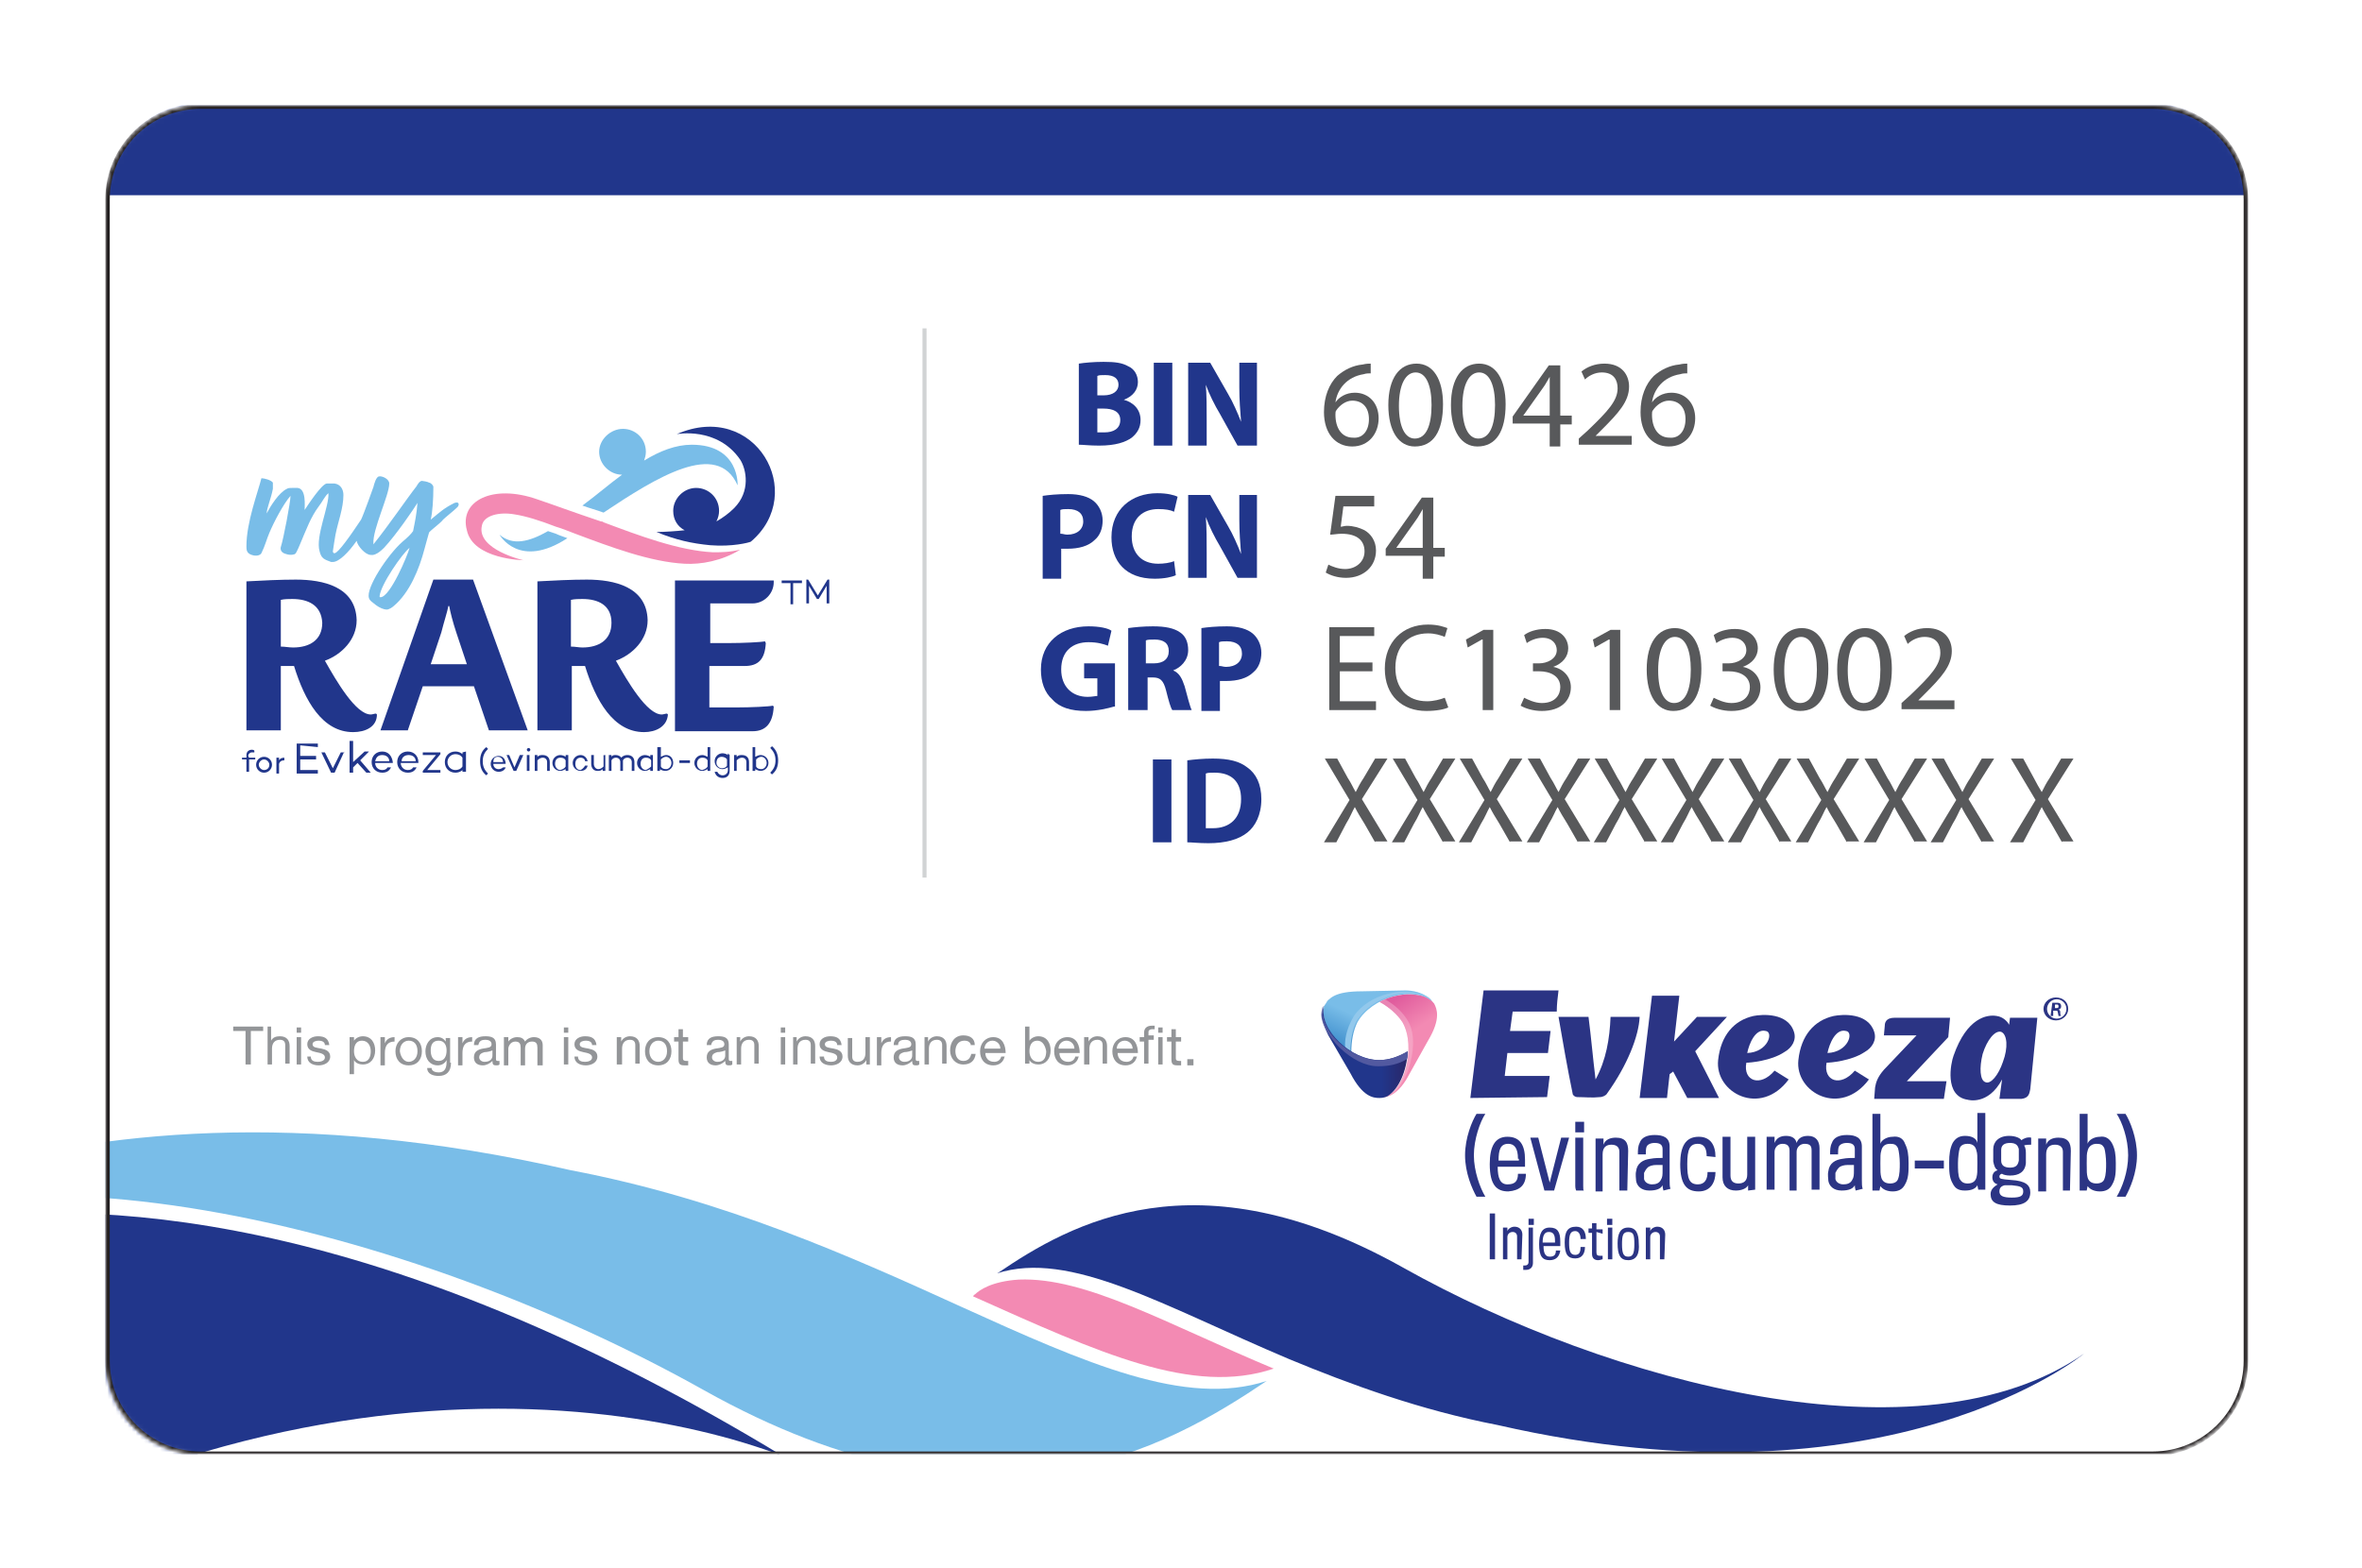
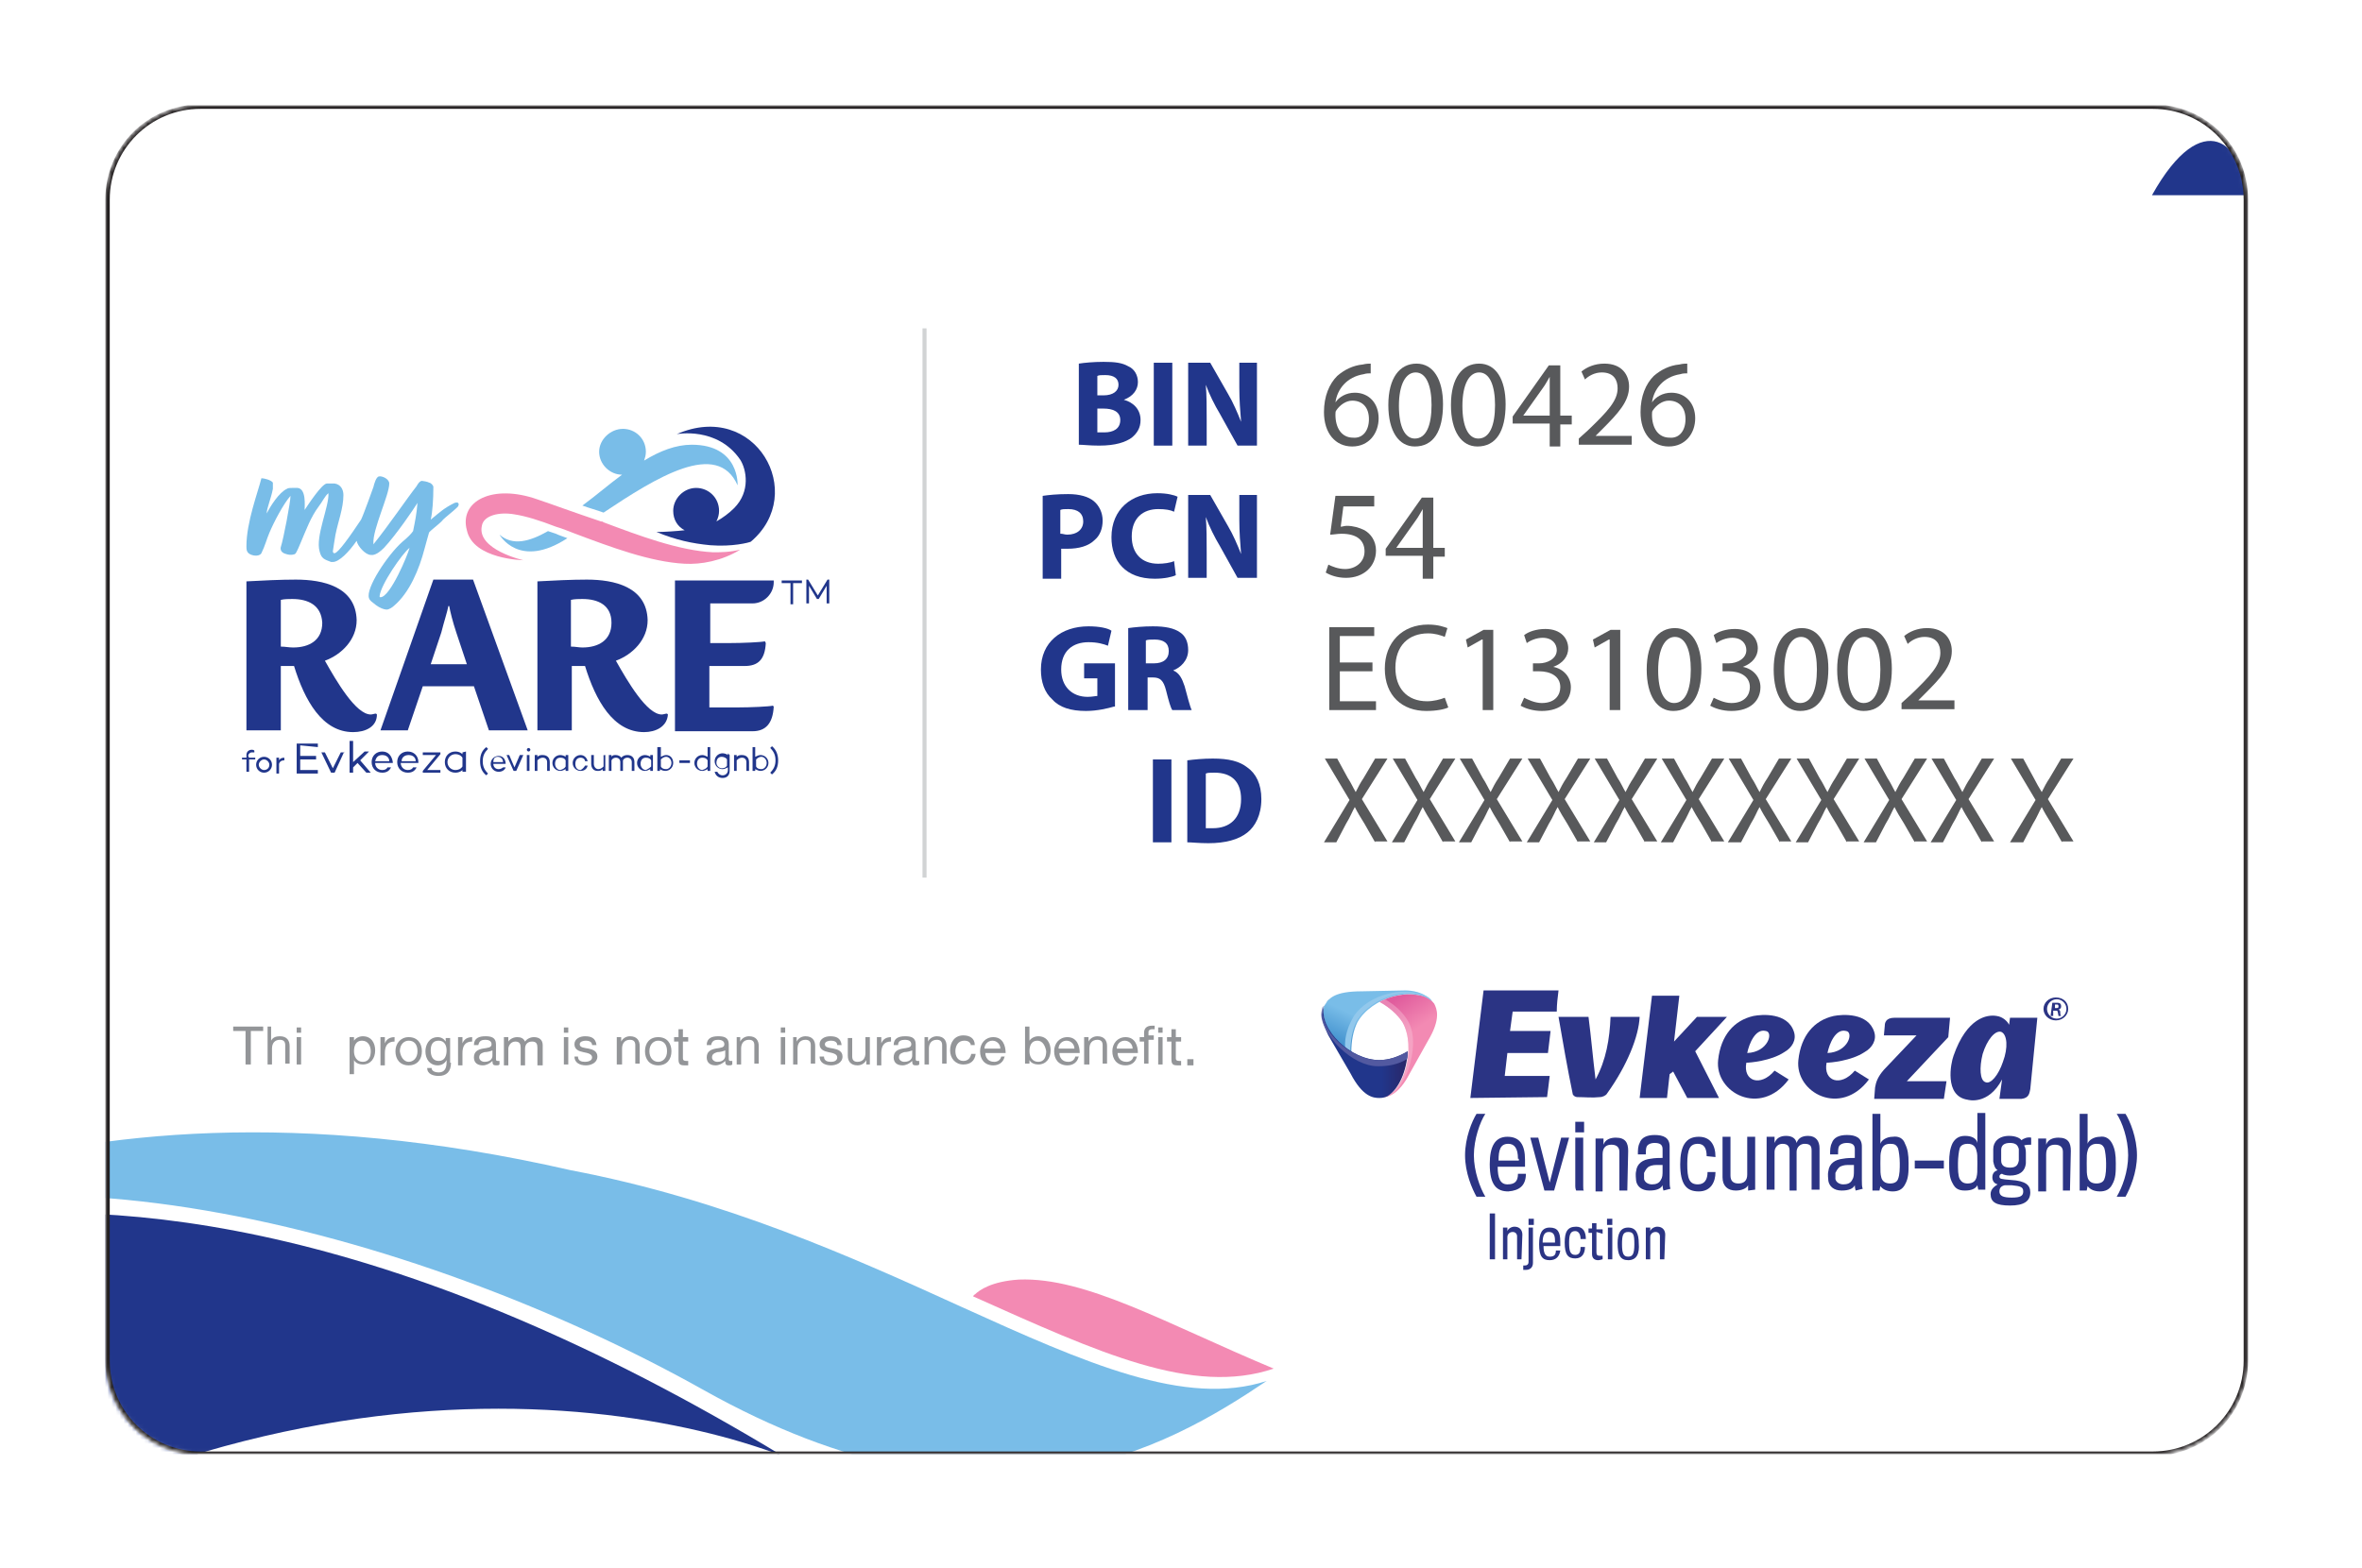
<svg xmlns="http://www.w3.org/2000/svg" width="583" height="387" viewBox="0 0 583 387" fill="none">
  <g filter="url(#filter0_d_4_921)">
    <rect x="26" y="26" width="529" height="333" rx="24" fill="white" />
  </g>
  <mask id="mask0_4_921" style="mask-type:alpha" maskUnits="userSpaceOnUse" x="26" y="26" width="529" height="334">
    <path d="M33.244 33.234C37.557 28.928 43.405 26.506 49.505 26.5H531.346C537.445 26.506 543.294 28.927 547.607 33.234C551.919 37.54 554.345 43.379 554.35 49.468V335.605C554.345 341.695 551.919 347.534 547.607 351.84C543.294 356.147 537.445 358.568 531.346 358.574H49.505C43.405 358.568 37.557 356.147 33.244 351.84C28.931 347.534 26.506 341.695 26.5 335.605V49.468C26.506 43.379 28.931 37.54 33.244 33.234Z" fill="white" stroke="#231F20" />
  </mask>
  <g mask="url(#mask0_4_921)">
    <g clip-path="url(#clip0_4_921)">
-       <path d="M554.012 48.2H26.653C26.653 35.794 36.882 25.565 49.288 25.565H531.159C543.782 25.565 554.012 35.794 554.012 48.2Z" fill="#21368B" />
+       <path d="M554.012 48.2H26.653H531.159C543.782 25.565 554.012 35.794 554.012 48.2Z" fill="#21368B" />
      <path d="M338.541 92.165C337.888 92.165 337.235 92.165 336.582 92.382C332.447 93.035 330.053 96.082 329.618 99.347C330.488 98.041 332.229 96.953 334.406 96.953C337.888 96.953 340.282 99.565 340.282 103.265C340.282 106.965 337.888 110.229 333.753 110.229C329.618 110.229 326.788 106.965 326.788 101.741C326.788 97.823 328.094 94.776 330.053 92.818C331.794 91.294 333.971 90.206 336.365 89.988C337.235 89.771 337.888 89.771 338.324 89.771V92.165H338.541ZM337.888 103.482C337.888 100.653 336.365 98.912 333.753 98.912C332.229 98.912 330.706 100 329.835 101.306C329.618 101.524 329.618 101.959 329.618 102.394C329.618 105.659 331.141 108.053 333.971 108.053C336.365 108.271 337.888 106.312 337.888 103.482Z" fill="#58595B" />
      <path d="M356.171 99.782C356.171 106.529 353.776 110.229 349.206 110.229C345.288 110.229 342.676 106.529 342.676 100C342.676 93.253 345.506 89.771 349.641 89.771C353.776 89.771 356.171 93.688 356.171 99.782ZM345.288 100.218C345.288 105.441 346.812 108.271 349.206 108.271C352.035 108.271 353.341 105.006 353.341 100C353.341 95.212 352.035 91.947 349.424 91.947C347.029 91.947 345.288 94.776 345.288 100.218Z" fill="#58595B" />
      <path d="M371.624 99.782C371.624 106.529 369.229 110.229 364.659 110.229C360.741 110.229 358.129 106.529 358.129 100C358.129 93.253 360.959 89.771 365.094 89.771C369.229 89.771 371.624 93.688 371.624 99.782ZM360.959 100.218C360.959 105.441 362.482 108.271 364.876 108.271C367.706 108.271 369.012 105.006 369.012 100C369.012 95.212 367.706 91.947 365.094 91.947C362.7 91.947 360.959 94.776 360.959 100.218Z" fill="#58595B" />
      <path d="M382.506 110.012V104.571H373.365V102.829L382.288 90.206H385.118V102.612H387.947V104.788H385.118V110.229H382.506V110.012ZM382.506 102.612V96.082C382.506 94.994 382.506 93.906 382.506 93.035C381.853 94.124 381.418 94.994 380.765 95.865L375.976 102.612H382.506Z" fill="#58595B" />
      <path d="M389.688 110.012V108.271L391.865 106.312C396.871 101.524 399.265 98.912 399.265 95.865C399.265 93.906 398.394 91.947 395.347 91.947C393.606 91.947 392.082 92.818 391.212 93.688L390.341 91.729C391.647 90.641 393.606 89.771 396 89.771C400.353 89.771 402.094 92.6 402.094 95.429C402.094 99.129 399.482 101.959 395.347 106.094L393.824 107.618H402.747V109.794H389.688V110.012Z" fill="#58595B" />
      <path d="M416.676 92.165C416.024 92.165 415.371 92.165 414.718 92.382C410.582 93.035 408.188 96.082 407.753 99.347C408.623 98.041 410.365 96.953 412.541 96.953C416.024 96.953 418.418 99.565 418.418 103.265C418.418 106.965 416.024 110.229 411.888 110.229C407.753 110.229 404.924 106.965 404.924 101.741C404.924 97.823 406.229 94.776 408.188 92.818C409.929 91.294 412.106 90.206 414.5 89.988C415.371 89.771 416.023 89.771 416.459 89.771V92.165H416.676ZM416.024 103.482C416.024 100.653 414.5 98.912 411.888 98.912C410.365 98.912 408.841 100 407.971 101.306C407.753 101.524 407.753 101.959 407.753 102.394C407.753 105.659 409.276 108.053 412.106 108.053C414.5 108.271 416.024 106.312 416.024 103.482Z" fill="#58595B" />
      <path d="M339.194 125.029H331.576L330.924 130.035C331.359 130.035 331.794 129.818 332.447 129.818C333.971 129.818 335.494 130.253 336.8 130.906C338.324 131.776 339.629 133.518 339.629 135.912C339.629 139.829 336.582 142.659 332.229 142.659C330.053 142.659 328.312 142.006 327.224 141.353L327.876 139.394C328.747 139.829 330.271 140.482 332.012 140.482C334.624 140.482 336.8 138.741 336.8 136.129C336.8 133.518 335.059 131.776 331.141 131.776C330.053 131.776 329.182 131.994 328.312 131.994L329.618 122.418H339.194V125.029V125.029Z" fill="#58595B" />
      <path d="M351.165 142.659V137.218H342.023V135.476L350.947 122.853H353.776V135.259H356.606V137.435H353.776V142.876H351.165V142.659ZM351.165 135.259V128.729C351.165 127.641 351.165 126.553 351.165 125.682C350.512 126.771 350.076 127.641 349.424 128.512L344.635 135.259H351.165Z" fill="#58595B" />
      <path d="M338.759 165.729H330.706V173.129H339.629V175.306H328.094V154.847H339.194V157.024H330.706V163.553H338.759V165.729V165.729Z" fill="#58595B" />
      <path d="M357.476 174.653C356.606 175.088 354.647 175.524 352.035 175.524C346.159 175.524 341.806 171.824 341.806 165.076C341.806 158.547 346.159 154.194 352.471 154.194C355.082 154.194 356.606 154.847 357.259 155.065L356.606 157.241C355.518 156.806 354.212 156.371 352.471 156.371C347.682 156.371 344.418 159.418 344.418 164.859C344.418 169.865 347.247 173.129 352.253 173.129C353.776 173.129 355.518 172.694 356.606 172.259L357.476 174.653Z" fill="#58595B" />
      <path d="M365.747 157.894L362.265 159.853L361.829 157.894L366.182 155.5H368.576V175.306H365.965V157.894H365.747Z" fill="#58595B" />
      <path d="M376.194 172.259C377.065 172.694 378.806 173.565 380.547 173.565C384.029 173.565 385.118 171.388 385.118 169.647C385.118 166.818 382.506 165.729 379.894 165.729H378.371V163.771H379.894C381.853 163.771 384.247 162.682 384.247 160.506C384.247 158.982 383.159 157.459 380.765 157.459C379.241 157.459 377.718 158.112 376.847 158.765L376.194 156.806C377.282 155.935 379.241 155.282 381.418 155.282C385.335 155.282 387.076 157.676 387.076 160.071C387.076 162.029 385.771 163.771 383.376 164.641C385.771 165.076 387.729 167.035 387.729 169.647C387.729 172.912 385.335 175.524 380.547 175.524C378.371 175.524 376.412 174.871 375.324 174.218L376.194 172.259Z" fill="#58595B" />
      <path d="M397.088 157.894L393.606 159.853L393.171 157.894L397.524 155.5H399.918V175.306H397.306V157.894H397.088Z" fill="#58595B" />
      <path d="M419.941 165.076C419.941 171.824 417.547 175.524 412.976 175.524C409.059 175.524 406.447 171.824 406.447 165.294C406.447 158.547 409.276 155.065 413.412 155.065C417.547 155.065 419.941 158.982 419.941 165.076ZM409.276 165.512C409.276 170.735 410.8 173.565 413.194 173.565C416.024 173.565 417.329 170.3 417.329 165.294C417.329 160.506 416.024 157.241 413.412 157.241C411.018 157.241 409.276 160.071 409.276 165.512Z" fill="#58595B" />
      <path d="M422.988 172.259C423.859 172.694 425.6 173.565 427.341 173.565C430.823 173.565 431.912 171.388 431.912 169.647C431.912 166.818 429.3 165.729 426.688 165.729H425.165V163.771H426.688C428.647 163.771 431.041 162.682 431.041 160.506C431.041 158.982 429.953 157.459 427.559 157.459C426.035 157.459 424.512 158.112 423.641 158.765L422.988 156.806C424.076 155.935 426.035 155.282 428.212 155.282C432.129 155.282 433.871 157.676 433.871 160.071C433.871 162.029 432.565 163.771 430.171 164.641C432.565 165.076 434.523 167.035 434.523 169.647C434.523 172.912 432.129 175.524 427.341 175.524C425.165 175.524 423.206 174.871 422.118 174.218L422.988 172.259Z" fill="#58595B" />
      <path d="M451.282 165.076C451.282 171.824 448.888 175.524 444.318 175.524C440.4 175.524 437.788 171.824 437.788 165.294C437.788 158.547 440.618 155.065 444.753 155.065C448.888 155.065 451.282 158.982 451.282 165.076ZM440.4 165.512C440.4 170.735 441.924 173.565 444.318 173.565C447.147 173.565 448.453 170.3 448.453 165.294C448.453 160.506 447.147 157.241 444.535 157.241C442.141 157.241 440.4 160.071 440.4 165.512Z" fill="#58595B" />
      <path d="M466.953 165.076C466.953 171.824 464.559 175.524 459.988 175.524C456.071 175.524 453.459 171.824 453.459 165.294C453.459 158.547 456.288 155.065 460.424 155.065C464.559 155.065 466.953 158.982 466.953 165.076ZM456.071 165.512C456.071 170.735 457.594 173.565 459.988 173.565C462.818 173.565 464.124 170.3 464.124 165.294C464.124 160.506 462.818 157.241 460.206 157.241C457.812 157.241 456.071 160.071 456.071 165.512Z" fill="#58595B" />
      <path d="M469.347 175.306V173.565L471.524 171.606C476.529 166.818 478.924 164.206 478.924 161.159C478.924 159.2 478.053 157.241 475.006 157.241C473.265 157.241 471.741 158.112 470.871 158.982L470 157.024C471.306 155.935 473.265 155.065 475.659 155.065C480.012 155.065 481.753 157.894 481.753 160.724C481.753 164.424 479.141 167.253 475.006 171.388L473.482 172.912H482.406V175.088H469.347V175.306Z" fill="#58595B" />
      <path d="M339.412 207.953L336.8 203.382C335.712 201.641 335.059 200.553 334.406 199.247C333.753 200.335 333.318 201.641 332.229 203.382L329.835 207.953H326.788L333.1 197.506L327.006 187.276H330.053L332.665 192.065C333.535 193.371 333.971 194.459 334.624 195.547C335.276 194.241 335.712 193.371 336.582 192.065L339.412 187.276H342.459L336.147 197.288L342.459 207.735H339.412V207.953Z" fill="#58595B" />
      <path d="M356.171 207.953L353.559 203.382C352.471 201.641 351.818 200.553 351.165 199.247C350.512 200.335 350.076 201.641 348.988 203.382L346.594 207.953H343.547L349.859 197.506L343.765 187.276H346.812L349.424 192.065C350.294 193.371 350.729 194.459 351.382 195.547C352.035 194.241 352.471 193.371 353.341 192.065L356.171 187.276H359.218L352.906 197.288L359.218 207.735H356.171V207.953Z" fill="#58595B" />
      <path d="M372.712 207.953L370.1 203.382C369.012 201.641 368.359 200.553 367.706 199.247C367.053 200.335 366.618 201.641 365.529 203.382L363.135 207.953H360.088L366.4 197.506L360.306 187.276H363.353L365.965 192.065C366.835 193.371 367.271 194.459 367.924 195.547C368.576 194.241 369.012 193.371 369.882 192.065L372.712 187.276H375.759L369.447 197.288L375.759 207.735H372.712V207.953Z" fill="#58595B" />
      <path d="M389.471 207.953L386.859 203.382C385.771 201.641 385.118 200.553 384.465 199.247C383.812 200.335 383.376 201.641 382.288 203.382L379.894 207.953H376.847L383.159 197.506L377.065 187.276H380.112L382.724 192.065C383.594 193.371 384.029 194.459 384.682 195.547C385.335 194.241 385.771 193.371 386.641 192.065L389.471 187.276H392.518L386.206 197.288L392.518 207.735H389.471V207.953Z" fill="#58595B" />
      <path d="M406.012 207.953L403.4 203.382C402.312 201.641 401.659 200.553 401.006 199.247C400.353 200.335 399.918 201.641 398.829 203.382L396.435 207.953H393.388L399.7 197.506L393.606 187.276H396.653L399.265 192.065C400.135 193.371 400.571 194.459 401.223 195.547C401.876 194.241 402.312 193.371 403.182 192.065L406.012 187.276H409.059L402.747 197.288L409.059 207.735H406.012V207.953Z" fill="#58595B" />
      <path d="M422.553 207.953L419.941 203.382C418.853 201.641 418.2 200.553 417.547 199.247C416.894 200.335 416.459 201.641 415.371 203.382L412.976 207.953H409.929L416.241 197.506L410.147 187.276H413.194L415.806 192.065C416.676 193.371 417.112 194.459 417.765 195.547C418.418 194.241 418.853 193.371 419.723 192.065L422.553 187.276H425.6L419.288 197.288L425.6 207.735H422.553V207.953Z" fill="#58595B" />
      <path d="M439.312 207.953L436.7 203.382C435.612 201.641 434.959 200.553 434.306 199.247C433.653 200.335 433.218 201.641 432.129 203.382L429.735 207.953H426.471L432.782 197.506L426.688 187.276H429.735L432.347 192.065C433.218 193.371 433.653 194.459 434.306 195.547C434.959 194.241 435.394 193.371 436.265 192.065L439.094 187.276H442.141L435.829 197.288L442.141 207.735H439.312V207.953Z" fill="#58595B" />
      <path d="M455.853 207.953L453.241 203.382C452.153 201.641 451.5 200.553 450.847 199.247C450.194 200.335 449.759 201.641 448.671 203.382L446.276 207.953H443.229L449.541 197.506L443.447 187.276H446.494L449.106 192.065C449.976 193.371 450.412 194.459 451.065 195.547C451.718 194.241 452.153 193.371 453.023 192.065L455.853 187.276H458.9L452.588 197.288L458.9 207.735H455.853V207.953Z" fill="#58595B" />
      <path d="M472.612 207.953L470 203.382C468.912 201.641 468.259 200.553 467.606 199.247C466.953 200.335 466.518 201.641 465.429 203.382L463.035 207.953H459.988L466.3 197.506L460.206 187.276H463.253L465.865 192.065C466.735 193.371 467.171 194.459 467.823 195.547C468.476 194.241 468.912 193.371 469.782 192.065L472.612 187.276H475.659L469.347 197.288L475.659 207.735H472.612V207.953Z" fill="#58595B" />
      <path d="M489.153 207.953L486.541 203.382C485.453 201.641 484.8 200.553 484.147 199.247C483.494 200.335 483.059 201.641 481.971 203.382L479.576 207.953H476.529L482.841 197.506L476.747 187.276H479.794L482.406 192.065C483.276 193.371 483.712 194.459 484.365 195.547C485.018 194.241 485.453 193.371 486.324 192.065L489.153 187.276H492.2L485.888 197.288L492.2 207.735H489.153V207.953Z" fill="#58595B" />
      <path d="M508.959 207.953L506.347 203.382C505.259 201.641 504.606 200.553 503.953 199.247C503.3 200.335 502.865 201.641 501.776 203.382L499.382 207.953H496.118L502.429 197.506L496.335 187.276H499.382L501.994 192.065C502.647 193.371 503.3 194.459 503.953 195.547C504.606 194.241 505.041 193.371 505.912 192.065L508.741 187.276H511.788L505.476 197.288L511.788 207.735H508.959V207.953Z" fill="#58595B" />
      <path d="M266.282 89.771C267.588 89.553 269.982 89.335 272.376 89.335C275.206 89.335 276.947 89.553 278.471 90.424C279.994 91.076 280.865 92.6 280.865 94.341C280.865 96.082 279.776 97.823 277.382 98.694C279.776 99.347 281.518 101.088 281.518 103.7C281.518 105.659 280.647 106.965 279.341 108.053C277.818 109.141 275.424 110.012 271.288 110.012C268.894 110.012 267.371 109.794 266.282 109.794V89.771ZM270.853 97.606H272.376C274.771 97.606 276.076 96.518 276.076 94.994C276.076 93.471 274.988 92.6 272.812 92.6C271.724 92.6 271.288 92.6 270.853 92.818V97.606ZM270.853 106.747C271.288 106.747 271.941 106.747 272.594 106.747C274.771 106.747 276.512 105.876 276.512 103.7C276.512 101.524 274.553 100.871 272.376 100.871H270.853V106.747V106.747Z" fill="#21368B" />
      <path d="M289.353 89.553V110.012H284.782V89.553H289.353V89.553Z" fill="#21368B" />
      <path d="M293.271 110.012V89.553H298.712L303.065 97.171C304.371 99.347 305.459 101.959 306.329 104.135C306.112 101.524 305.894 98.694 305.894 95.647V89.553H310.247V110.012H305.459L301.106 102.176C299.8 100 298.494 97.388 297.624 94.994C297.841 97.606 297.841 100.653 297.841 103.918V110.012H293.271Z" fill="#21368B" />
      <path d="M257.359 122.418C258.882 122.2 260.841 121.982 263.671 121.982C266.5 121.982 268.676 122.635 269.982 123.724C271.288 124.812 272.159 126.553 272.159 128.512C272.159 130.471 271.506 132.212 270.2 133.3C268.676 134.824 266.282 135.476 263.453 135.476C262.8 135.476 262.365 135.476 261.929 135.476V142.876H257.359V122.418V122.418ZM261.929 131.776C262.365 131.776 262.8 131.994 263.453 131.994C265.847 131.994 267.371 130.688 267.371 128.729C267.371 126.771 266.065 125.682 263.671 125.682C262.8 125.682 262.147 125.682 261.712 125.9V131.776H261.929Z" fill="#21368B" />
      <path d="M290.224 142.006C289.353 142.441 287.394 142.876 285 142.876C277.818 142.876 274.335 138.524 274.335 132.647C274.335 125.682 279.341 121.765 285.653 121.765C288.047 121.765 289.788 122.2 290.659 122.635L289.788 126.335C288.918 125.9 287.612 125.682 285.871 125.682C282.171 125.682 279.341 127.859 279.341 132.429C279.341 136.565 281.735 139.176 285.871 139.176C287.176 139.176 288.918 138.959 289.788 138.524L290.224 142.006Z" fill="#21368B" />
      <path d="M293.271 142.659V122.2H298.712L303.065 129.818C304.371 131.994 305.459 134.606 306.329 136.782C306.112 134.171 305.894 131.341 305.894 128.294V122.2H310.247V142.659H305.459L301.106 134.824C299.8 132.647 298.494 130.035 297.624 127.641C297.841 130.253 297.841 133.3 297.841 136.565V142.659H293.271V142.659Z" fill="#21368B" />
      <path d="M274.988 174.435C273.465 174.871 270.853 175.524 268.024 175.524C264.324 175.524 261.494 174.653 259.753 172.694C257.794 170.953 256.924 168.341 256.924 165.294C256.924 158.547 261.929 154.629 268.676 154.629C271.288 154.629 273.465 155.065 274.335 155.718L273.465 159.418C272.376 158.982 270.853 158.547 268.676 158.547C264.759 158.547 261.929 160.724 261.929 165.294C261.929 169.429 264.541 172.041 268.459 172.041C269.547 172.041 270.418 171.824 270.853 171.824V167.471H267.588V163.771H275.206V174.435H274.988Z" fill="#21368B" />
      <path d="M278.471 155.065C279.994 154.847 282.171 154.629 284.565 154.629C287.612 154.629 289.788 155.065 291.312 156.153C292.618 157.024 293.271 158.547 293.271 160.506C293.271 163.118 291.312 164.859 289.571 165.512C291.094 166.165 291.747 167.471 292.4 169.429C293.053 171.824 293.706 174.435 294.141 175.306H289.353C288.918 174.653 288.482 173.129 287.829 170.518C287.176 167.906 286.306 167.253 284.565 167.253H283.259V175.306H278.471V155.065ZM283.041 163.771H284.782C287.176 163.771 288.482 162.682 288.482 160.724C288.482 158.765 287.176 157.894 285 157.894C283.912 157.894 283.259 157.894 282.824 158.112V163.771H283.041Z" fill="#21368B" />
-       <path d="M296.535 155.065C298.059 154.847 300.018 154.629 302.847 154.629C305.676 154.629 307.853 155.282 309.159 156.371C310.465 157.459 311.335 159.2 311.335 161.159C311.335 163.118 310.682 164.859 309.376 165.947C307.853 167.471 305.459 168.124 302.629 168.124C301.976 168.124 301.541 168.124 301.106 168.124V175.524H296.535V155.065ZM301.106 164.424C301.541 164.424 301.976 164.641 302.629 164.641C305.024 164.641 306.547 163.335 306.547 161.376C306.547 159.418 305.241 158.329 302.847 158.329C301.976 158.329 301.324 158.329 300.888 158.547V164.424H301.106Z" fill="#21368B" />
      <path d="M289.135 187.494V207.953H284.565V187.494H289.135Z" fill="#21368B" />
      <path d="M293.053 187.712C294.794 187.494 296.971 187.276 299.365 187.276C303.282 187.276 305.894 187.929 307.853 189.453C310.029 190.976 311.335 193.588 311.335 197.288C311.335 201.206 309.812 204.035 307.853 205.559C305.676 207.3 302.412 208.171 298.276 208.171C295.882 208.171 294.141 207.953 293.053 207.953V187.712V187.712ZM297.841 204.471C298.276 204.471 298.929 204.471 299.365 204.471C303.5 204.471 306.329 202.076 306.329 197.288C306.329 192.935 303.935 190.759 299.8 190.759C298.712 190.759 298.059 190.759 297.624 190.976V204.471H297.841Z" fill="#21368B" />
      <path d="M61.477 187.059H63V187.494H61.477V190.541H60.824V187.494H59.735V187.059H60.824V186.406C60.824 185.535 61.477 185.1 62.129 185.1C62.347 185.1 62.565 185.1 62.782 185.318V185.753C62.565 185.753 62.347 185.753 62.129 185.753C61.694 185.753 61.259 186.188 61.259 186.624L61.477 187.059Z" fill="#21368B" />
      <path d="M67.135 188.8C67.135 189.888 66.265 190.759 65.177 190.759C64.088 190.759 63.218 189.888 63.218 188.8C63.218 187.712 64.088 186.841 65.177 186.841C66.265 186.841 67.135 187.712 67.135 188.8ZM66.482 188.8C66.482 188.147 65.829 187.494 65.177 187.494C64.523 187.494 63.871 188.147 63.871 188.8C63.871 189.453 64.523 190.106 65.177 190.106C65.829 190.106 66.482 189.671 66.482 188.8Z" fill="#21368B" />
      <path d="M70.182 187.059V187.712C69.529 187.712 69.094 187.929 68.876 188.582V190.976H68.224V187.059H68.876V187.712C69.094 187.276 69.529 187.059 70.182 187.059Z" fill="#21368B" />
      <path d="M74.1 184.012V186.624H78.018V187.494H74.1V190.106H78.453V190.976H73.229V183.576H78.453V184.447L74.1 184.012Z" fill="#21368B" />
      <path d="M84.982 185.535L82.588 190.759H81.718L79.323 185.753H80.194L82.153 189.671L84.112 185.753H84.982V185.535Z" fill="#21368B" />
      <path d="M88.247 188.365L87.159 189.453V190.759H86.288V182.924H87.159V188.147L89.988 185.535H91.076L88.9 187.712L91.512 190.759H90.424L88.247 188.365Z" fill="#21368B" />
      <path d="M96.953 188.365H92.6C92.6 189.235 93.253 190.106 94.341 190.106C94.994 190.106 95.429 189.888 95.647 189.453H96.518C96.082 190.324 95.429 190.759 94.341 190.759C92.818 190.759 91.729 189.671 91.729 188.147C91.729 186.624 92.818 185.535 94.341 185.535C95.865 185.535 96.735 186.624 96.953 188.147C96.953 188.147 96.953 188.365 96.953 188.365ZM92.6 187.929H96.082C96.082 187.059 95.429 186.406 94.341 186.406C93.253 186.406 92.818 187.059 92.6 187.929Z" fill="#21368B" />
      <path d="M103.265 188.365H98.912C98.912 189.235 99.565 190.106 100.653 190.106C101.306 190.106 101.741 189.888 101.959 189.453H102.829C102.394 190.324 101.741 190.759 100.653 190.759C99.129 190.759 98.041 189.671 98.041 188.147C98.041 186.624 99.129 185.535 100.653 185.535C102.176 185.535 103.265 186.624 103.265 188.147C103.265 188.147 103.265 188.365 103.265 188.365ZM99.129 187.929H102.612C102.612 187.059 101.959 186.406 100.871 186.406C99.782 186.406 99.129 187.059 99.129 187.929Z" fill="#21368B" />
      <path d="M108.706 186.188L105.441 190.106H108.706V190.759H104.353V190.324L107.618 186.406H104.353V185.753H108.706C108.706 185.753 108.706 186.188 108.706 186.188Z" fill="#21368B" />
      <path d="M115.018 185.535V190.541H114.147V190.106C113.712 190.541 113.059 190.759 112.406 190.759C110.882 190.759 109.794 189.671 109.794 188.147C109.794 186.624 110.882 185.535 112.406 185.535C113.059 185.535 113.712 185.753 114.147 186.188V185.753L115.018 185.535ZM114.147 189.235V187.059C113.712 186.406 113.059 186.188 112.406 186.188C111.318 186.188 110.447 187.059 110.447 188.147C110.447 189.235 111.318 190.106 112.406 190.106C113.059 190.106 113.712 189.888 114.147 189.235Z" fill="#21368B" />
      <path d="M120.459 190.976L120.024 191.412C118.935 190.541 118.5 189.453 118.5 187.929C118.5 186.406 118.935 185.318 120.024 184.447L120.459 184.882C119.588 185.753 119.153 186.624 119.153 187.929C119.153 189.235 119.588 190.106 120.459 190.976Z" fill="#21368B" />
      <path d="M124.812 188.582H121.765C121.765 189.235 122.2 189.888 123.071 189.888C123.506 189.888 123.941 189.671 124.159 189.453H124.812C124.594 190.106 123.941 190.541 123.071 190.541C121.982 190.541 121.112 189.671 121.112 188.582C121.112 187.494 121.982 186.624 123.071 186.624C124.159 186.624 124.812 187.494 124.812 188.582C124.812 188.365 124.812 188.365 124.812 188.582ZM121.765 188.147H124.159C124.159 187.494 123.724 186.841 122.853 186.841C121.982 186.841 121.765 187.494 121.765 188.147Z" fill="#21368B" />
      <path d="M129.165 186.406L127.424 190.324H126.771L125.029 186.406H125.682L126.988 189.453L128.294 186.406C128.512 186.406 129.165 186.406 129.165 186.406Z" fill="#21368B" />
      <path d="M130.035 185.1C130.035 184.882 130.253 184.665 130.471 184.665C130.688 184.665 130.906 184.882 130.906 185.1C130.906 185.318 130.688 185.535 130.471 185.535C130.253 185.535 130.035 185.318 130.035 185.1ZM130.688 186.406V190.324H130.035V186.406H130.688Z" fill="#21368B" />
      <path d="M135.694 188.147V190.324H135.041V188.147C135.041 187.494 134.606 187.059 133.953 187.059C133.518 187.059 133.082 187.276 132.647 187.712V190.324H131.994V186.406H132.647V186.841C133.082 186.406 133.518 186.406 133.953 186.406C135.041 186.406 135.694 187.059 135.694 188.147Z" fill="#21368B" />
      <path d="M140.265 186.406V190.324H139.612V189.888C139.176 190.106 138.741 190.324 138.306 190.324C137.218 190.324 136.347 189.453 136.347 188.365C136.347 187.276 137.218 186.406 138.306 186.406C138.741 186.406 139.394 186.624 139.612 186.841V186.406H140.265ZM139.612 189.235V187.712C139.394 187.276 138.959 187.059 138.306 187.059C137.435 187.059 137 187.712 137 188.582C137 189.453 137.653 190.106 138.306 190.106C138.959 189.888 139.394 189.671 139.612 189.235Z" fill="#21368B" />
      <path d="M144.4 189.018H145.053C144.835 189.888 144.182 190.324 143.312 190.324C142.224 190.324 141.353 189.453 141.353 188.365C141.353 187.276 142.224 186.406 143.312 186.406C144.182 186.406 144.835 187.059 145.053 187.929H144.4C144.4 187.494 143.965 187.059 143.312 187.059C142.441 187.059 142.006 187.712 142.006 188.582C142.006 189.453 142.441 190.106 143.312 190.106C143.747 189.888 144.182 189.453 144.4 189.018Z" fill="#21368B" />
      <path d="M149.406 186.406V190.324H148.753V189.888C148.318 190.324 147.882 190.324 147.447 190.324C146.576 190.324 145.924 189.671 145.924 188.582V186.406H146.576V188.582C146.576 189.235 147.012 189.888 147.665 189.888C148.1 189.888 148.535 189.671 148.971 189.235V186.624C148.753 186.406 149.406 186.406 149.406 186.406Z" fill="#21368B" />
      <path d="M156.588 188.147V190.324H155.935V188.147C155.935 187.494 155.5 187.059 154.847 187.059C154.412 187.059 153.976 187.276 153.759 187.712C153.759 187.929 153.759 187.929 153.759 188.147V190.324H153.106V188.147C153.106 187.494 152.671 187.059 152.018 187.059C151.582 187.059 151.147 187.276 150.929 187.712V190.324H150.276V186.406H150.929V186.841C151.147 186.406 151.582 186.406 152.018 186.406C152.453 186.406 153.106 186.624 153.324 187.059C153.759 186.624 154.194 186.406 154.847 186.406C155.935 186.406 156.588 187.059 156.588 188.147Z" fill="#21368B" />
      <path d="M161.159 186.406V190.324H160.506V189.888C160.071 190.106 159.635 190.324 159.2 190.324C158.112 190.324 157.241 189.453 157.241 188.365C157.241 187.276 158.112 186.406 159.2 186.406C159.635 186.406 160.288 186.624 160.506 186.841V186.406H161.159ZM160.724 189.235V187.712C160.506 187.276 160.071 187.059 159.418 187.059C158.547 187.059 158.112 187.712 158.112 188.582C158.112 189.453 158.765 190.106 159.418 190.106C159.853 189.888 160.288 189.671 160.724 189.235Z" fill="#21368B" />
      <path d="M166.165 188.365C166.165 189.453 165.294 190.324 164.206 190.324C163.771 190.324 163.118 190.106 162.9 189.888V190.324H162.247V184.447H163.118V186.841C163.553 186.624 163.988 186.406 164.424 186.406C165.512 186.406 166.165 187.276 166.165 188.365ZM165.729 188.365C165.729 187.494 165.076 186.841 164.424 186.841C163.988 186.841 163.553 187.059 163.118 187.494V189.235C163.335 189.671 163.771 189.888 164.424 189.888C165.076 189.888 165.729 189.235 165.729 188.365Z" fill="#21368B" />
      <path d="M167.688 188.365V187.712H170.3V188.365H167.688Z" fill="#21368B" />
      <path d="M175.306 184.447V190.324H174.653V189.888C174.218 190.106 173.782 190.324 173.347 190.324C172.259 190.324 171.388 189.453 171.388 188.365C171.388 187.276 172.259 186.406 173.347 186.406C173.782 186.406 174.218 186.624 174.653 186.841V184.447H175.306ZM174.653 189.235V187.712C174.435 187.276 174 187.059 173.347 187.059C172.476 187.059 172.041 187.712 172.041 188.582C172.041 189.453 172.694 190.106 173.347 190.106C174 189.888 174.435 189.671 174.653 189.235Z" fill="#21368B" />
      <path d="M180.094 186.406V190.324C180.094 191.412 179.441 192.065 178.353 192.065C177.265 192.065 176.612 191.412 176.394 190.541H177.047C177.265 190.976 177.7 191.412 178.353 191.412C179.006 191.412 179.659 190.976 179.659 190.106V189.453C179.224 189.671 178.788 189.888 178.353 189.888C177.265 189.888 176.394 189.018 176.394 187.929C176.394 186.841 177.265 185.971 178.353 185.971C178.788 185.971 179.441 186.188 179.659 186.406V185.971L180.094 186.406ZM179.441 189.018V187.494C179.224 187.059 178.571 186.841 178.135 186.841C177.265 186.841 176.829 187.494 176.829 188.365C176.829 189.018 177.482 189.671 178.135 189.671C178.788 189.671 179.224 189.453 179.441 189.018Z" fill="#21368B" />
      <path d="M184.882 188.147V190.324H184.229V188.147C184.229 187.494 183.794 187.059 183.141 187.059C182.706 187.059 182.271 187.276 181.835 187.712V190.324H181.182V186.406H181.835V186.841C182.271 186.406 182.706 186.406 183.141 186.406C184.229 186.406 184.882 187.059 184.882 188.147Z" fill="#21368B" />
      <path d="M189.671 188.365C189.671 189.453 188.8 190.324 187.712 190.324C187.276 190.324 186.841 190.106 186.406 189.888V190.324H185.753V184.447H186.406V186.841C186.841 186.624 187.276 186.406 187.712 186.406C188.8 186.406 189.671 187.276 189.671 188.365ZM189.235 188.365C189.235 187.494 188.582 186.841 187.929 186.841C187.494 186.841 187.059 187.059 186.624 187.494V189.235C186.841 189.671 187.276 189.888 187.929 189.888C188.582 189.888 189.235 189.235 189.235 188.365Z" fill="#21368B" />
      <path d="M192.065 187.712C192.065 189.235 191.629 190.324 190.541 191.194L190.106 190.759C190.976 189.888 191.412 189.018 191.412 187.712C191.412 186.406 190.976 185.535 190.106 184.665L190.541 184.229C191.629 185.1 192.065 186.406 192.065 187.712Z" fill="#21368B" />
      <path d="M170.735 109.794C166.818 109.794 162.9 111.318 158.982 113.712C159.2 113.059 159.418 112.406 159.418 111.535C159.418 108.271 156.806 105.876 153.759 105.876C150.712 105.876 147.882 108.488 147.882 111.535C147.882 114.582 150.494 117.194 153.541 117.194C150.276 119.588 147.012 122.418 143.747 124.812C145.488 125.465 147.229 125.9 148.971 126.553C162.029 117.847 177.047 108.488 182.053 119.806C182.053 120.024 182.706 109.794 170.735 109.794Z" fill="#79BDE8" />
      <path d="M132.647 123.288C135.912 124.376 141.788 126.553 148.318 128.729C148.535 128.729 148.753 128.729 148.971 128.947C157.676 132.212 167.471 135.912 175.959 136.347C177.918 136.347 180.094 136.347 182.706 135.694C178.135 138.524 172.912 139.394 168.994 139.176C160.506 138.741 150.712 135.041 142.006 131.776C140.265 131.124 138.741 130.471 137.218 130.035C133.3 128.512 129.818 127.424 126.988 126.988C123.288 126.335 119.371 127.206 118.935 129.818C117.629 135.694 129.165 138.306 129.165 138.306C129.165 138.306 116.759 138.088 115.235 130.906C113.276 123.724 121.547 119.371 132.647 123.288Z" fill="#F38AB3" />
      <path d="M167.035 107.182C167.035 107.182 177.047 105.224 182.706 113.494C184.229 115.888 185.318 121.329 181.182 125.465C179.876 126.771 178.353 127.859 176.829 128.729C177.265 127.859 177.482 126.988 177.482 126.118C177.482 122.853 174.871 120.459 171.824 120.459C168.776 120.459 166.165 123.071 166.165 126.118C166.165 128.294 167.253 130.035 168.994 130.906C167.035 131.124 163.988 131.341 162.029 131.341C166.818 133.3 170.735 134.171 175.306 134.606C180.747 135.041 184.882 133.953 185.318 133.735C199.465 121.765 186.406 98.694 167.035 107.182Z" fill="#21368B" />
      <path d="M135.259 131.124C130.688 133.735 126.553 134.824 123.288 131.994C123.288 131.994 128.076 140.7 140.047 132.865C138.959 132.429 138.088 132.212 137.218 131.776C136.565 131.559 135.912 131.341 135.259 131.124Z" fill="#79BDE8" />
      <path d="M87.159 180.747C79.541 180.747 75.188 172.912 72.576 164.424C71.488 164.424 70.182 164.424 69.312 164.424V180.312H60.824V143.529C64.959 143.312 69.094 143.094 73.012 143.094C79.759 143.094 87.812 144.835 88.029 153.106C88.029 157.894 84.329 161.594 80.194 163.118C83.023 168.124 87.812 176.394 91.512 176.394C91.947 176.394 92.382 176.176 92.818 176.176L93.035 176.394C93.035 179.441 90.206 180.747 87.159 180.747ZM72.141 147.882C71.271 147.882 70.182 147.882 69.312 148.1V159.635C70.4 159.635 71.271 159.853 72.359 159.853C76.276 159.853 79.541 158.112 79.541 153.759C79.323 149.406 76.059 147.882 72.141 147.882Z" fill="#21368B" />
      <path d="M120.676 180.312L116.976 169.429H104.353L100.653 180.312H93.906L106.965 143.094H116.759L130.253 180.312H120.676ZM112.624 156.153C111.753 153.541 111.1 150.929 110.882 149.624H110.665C110.447 150.929 109.576 153.541 108.924 156.153L106.312 163.988H115.235L112.624 156.153Z" fill="#21368B" />
      <path d="M158.982 180.747C151.365 180.747 147.012 172.912 144.4 164.424C143.312 164.424 142.006 164.424 141.135 164.424V180.312H132.647V143.529C136.782 143.312 140.918 143.094 144.835 143.094C151.582 143.094 159.635 144.835 159.853 153.106C159.853 157.894 156.153 161.594 152.018 163.118C154.847 168.124 159.635 176.394 163.335 176.394C163.771 176.394 164.206 176.176 164.641 176.176L164.859 176.394C164.641 179.441 161.812 180.747 158.982 180.747ZM143.747 147.882C142.876 147.882 141.788 147.882 140.918 148.1V159.635C142.006 159.635 142.876 159.853 143.747 159.853C147.665 159.853 150.929 158.112 150.929 153.759C150.929 149.406 147.665 147.882 143.747 147.882Z" fill="#21368B" />
      <path d="M175.306 148.971V158.765H179.876C183.359 158.765 187.929 158.547 188.8 158.329L189.018 158.765C188.8 162.9 187.059 164.424 183.794 164.424H175.088V174.653H181.835C185.318 174.653 189.888 174.435 190.759 174.218L190.976 174.435C190.759 178.571 189.018 180.529 185.753 180.529H166.6V143.312H190.976V143.747C190.976 146.576 188.582 148.971 185.753 148.971H175.306Z" fill="#21368B" />
      <path d="M113.059 124.159C112.841 123.941 112.188 124.159 112.188 124.159C109.576 125.465 108.706 126.335 106.312 128.294C106.747 126.553 106.965 123.288 106.965 120.241C106.965 119.806 106.312 119.153 105.876 119.153C105.659 118.935 104.353 118.718 104.135 118.718C103.482 118.718 102.829 120.024 102.829 120.024C100.435 123.071 95.865 129.818 92.165 134.388V134.171C91.947 130.688 96.082 122.2 96.082 119.371C96.082 118.282 94.341 117.412 93.471 117.629C92.818 117.847 92.382 119.371 92.165 120.241C92.165 120.241 89.771 126.988 89.118 128.294C86.506 132.212 83.459 136.565 82.588 136.565H82.371C82.371 136.565 82.153 136.347 82.153 136.129C82.371 134.388 82.588 133.518 82.806 131.994C83.459 128.729 84.765 125.465 84.765 122.2C84.765 120.894 84.112 119.588 82.588 119.371C82.371 119.371 81.282 119.371 80.629 119.371C79.323 119.588 76.059 124.594 75.188 125.9C75.188 124.812 75.624 120.676 73.447 120.459C73.229 120.459 72.794 120.459 72.141 120.459C71.706 120.459 71.053 120.459 70.835 120.676C68.876 121.547 66.7 125.029 65.829 126.771C65.829 125.465 66.918 123.071 67.353 120.676C67.353 120.241 67.353 119.371 67.353 119.153C66.918 118.5 65.177 118.065 64.523 118.065C63.653 121.547 60.824 128.947 60.824 134.824C60.824 135.694 60.824 136.565 62.129 137C63.435 137.435 64.306 137 64.523 136.565C65.394 134.824 65.829 133.082 66.482 131.559C67.571 128.947 69.965 124.376 71.706 122.418C71.706 123.941 69.965 133.082 69.312 135.041C69.312 135.041 68.876 136.347 70.618 136.782C71.924 137.218 72.794 136.782 72.794 136.782C73.229 136.565 74.1 134.171 74.318 133.735C75.624 130.688 76.712 127.641 78.671 125.029C79.541 123.941 80.194 122.418 81.065 121.765C81.282 125.029 77.8 132.429 78.888 136.129C79.323 137.871 79.977 138.088 81.718 138.741C81.935 138.741 81.935 138.741 82.153 138.741C83.677 138.741 86.071 136.347 88.029 133.518C88.247 134.824 90.206 137 91.512 137C92.6 137.218 93.906 136.129 94.776 135.259C97.823 131.994 101.959 125.9 103.047 124.159C102.829 126.988 102.394 128.947 101.959 131.124C101.524 131.776 100.435 132.865 99.347 133.735C95.647 137 90.206 145.271 91.076 147.665C91.294 148.318 91.729 148.535 92.818 149.406C93.688 150.059 94.776 150.494 95.429 150.494C96.082 150.494 96.953 149.841 97.171 149.624C101.088 146.359 103.482 140.482 104.788 135.476C105.006 134.606 105.876 131.559 105.876 131.559C105.876 131.341 106.747 130.688 106.965 130.471C109.359 128.512 109.141 128.512 109.359 128.294C110.012 127.641 111.971 126.118 112.624 125.465L113.059 125.029C113.276 124.594 113.276 124.376 113.059 124.159ZM101.088 135.259C100.653 137 96.3 147.447 93.906 147.447C93.906 147.447 93.688 147.447 93.688 147.229C93.906 144.4 99.347 136.565 101.088 135.259Z" fill="#79BDE8" />
      <path d="M197.941 143.965H195.765V149.188H195.112V143.965H192.935V143.312H197.941C197.941 143.312 197.941 143.965 197.941 143.965Z" fill="#21368B" />
      <path d="M204.688 148.971H204.035V144.618L202.076 147.882H201.641L199.682 144.618V148.971H199.029V143.094H199.465L201.859 147.012L204.253 143.094H204.688V148.971Z" fill="#21368B" />
      <path d="M60.606 254.529H57.559V253.441H64.959V254.529H61.912V262.8H60.606V254.529Z" fill="#939598" />
      <path d="M65.829 253.441H66.918V256.924C67.353 256.053 68.224 255.835 69.094 255.835C70.835 255.835 71.488 256.924 71.488 258.229V262.582H70.4V258.012C70.4 257.141 69.965 256.706 69.094 256.706C67.788 256.706 67.135 257.576 67.135 258.882V262.8H66.047V253.441H65.829Z" fill="#939598" />
      <path d="M74.318 254.965H73.229V253.659H74.318V254.965ZM73.229 256.053H74.318V262.8H73.229V256.053Z" fill="#939598" />
-       <path d="M76.712 260.841C76.712 261.929 77.582 262.147 78.453 262.147C79.106 262.147 80.194 261.929 80.194 261.059C80.194 260.188 79.106 259.971 78.018 259.753C76.929 259.535 75.841 259.1 75.841 257.794C75.841 256.488 77.147 255.835 78.453 255.835C79.977 255.835 81.065 256.271 81.282 258.012H80.194C80.194 257.141 79.323 256.924 78.671 256.924C78.018 256.924 77.147 257.141 77.147 257.794C77.147 258.665 78.235 258.665 79.323 258.882C80.412 259.1 81.5 259.535 81.5 260.841C81.5 262.365 79.977 263.018 78.671 263.018C77.147 263.018 75.841 262.365 75.841 260.841H76.712Z" fill="#939598" />
      <path d="M86.288 256.053H87.376V256.924C87.812 256.271 88.682 255.835 89.553 255.835C91.729 255.835 92.6 257.576 92.6 259.318C92.6 261.276 91.512 262.8 89.553 262.8C88.9 262.8 87.812 262.582 87.376 261.712V265.194H86.288V256.053ZM89.335 256.924C87.812 256.924 87.376 258.229 87.376 259.535C87.376 260.841 88.029 262.147 89.553 262.147C91.076 262.147 91.512 260.841 91.512 259.535C91.512 258.229 90.859 256.924 89.335 256.924Z" fill="#939598" />
      <path d="M93.906 256.053H94.994V257.576C95.429 256.488 96.3 256.053 97.388 256.053V257.141C95.647 257.141 94.994 258.229 94.994 259.971V263.018H93.906V256.053V256.053Z" fill="#939598" />
      <path d="M100.871 256.053C103.047 256.053 104.135 257.576 104.135 259.535C104.135 261.494 103.047 263.018 100.871 263.018C98.694 263.018 97.606 261.494 97.606 259.535C97.606 257.576 98.912 256.053 100.871 256.053ZM100.871 262.147C101.959 262.147 103.047 261.276 103.047 259.535C103.047 257.794 102.176 256.924 100.871 256.924C99.782 256.924 98.694 257.794 98.694 259.535C98.912 261.059 99.782 262.147 100.871 262.147Z" fill="#939598" />
      <path d="M111.318 262.365C111.318 264.541 110.229 265.629 108.271 265.629C106.965 265.629 105.441 265.194 105.441 263.671H106.529C106.529 264.541 107.618 264.759 108.271 264.759C109.794 264.759 110.229 263.671 110.229 262.147V261.712C109.794 262.582 108.924 263.018 108.053 263.018C106.094 263.018 105.006 261.494 105.006 259.535C105.006 258.012 105.876 256.053 108.053 256.053C108.924 256.053 109.576 256.488 110.012 257.141V256.271H111.1V262.365H111.318ZM110.229 259.318C110.229 258.229 109.794 256.924 108.271 256.924C106.747 256.924 106.312 258.012 106.312 259.318C106.312 260.624 106.747 261.929 108.271 261.929C109.794 261.929 110.229 260.624 110.229 259.318Z" fill="#939598" />
      <path d="M113.059 256.053H114.147V257.576C114.582 256.488 115.453 256.053 116.541 256.053V257.141C114.8 257.141 114.147 258.229 114.147 259.971V263.018H113.059V256.053Z" fill="#939598" />
      <path d="M123.288 262.8C123.071 263.018 122.853 263.018 122.418 263.018C121.765 263.018 121.547 262.8 121.547 261.929C120.894 262.582 120.024 263.018 119.153 263.018C117.847 263.018 116.976 262.365 116.976 261.059C116.976 259.535 118.065 259.1 119.153 258.882C120.459 258.665 121.329 258.665 121.329 257.794C121.329 256.924 120.459 256.706 119.806 256.706C118.935 256.706 118.282 256.924 118.065 258.012H116.976C116.976 256.271 118.282 255.835 119.806 255.835C121.112 255.835 122.418 256.053 122.418 257.794V261.276C122.418 261.712 122.418 261.929 122.853 261.929C122.853 261.929 123.071 261.929 123.288 261.929V262.8V262.8ZM121.547 259.318C121.112 259.535 120.241 259.753 119.588 259.753C118.935 259.971 118.282 260.188 118.282 261.059C118.282 261.712 118.935 262.147 119.588 262.147C121.112 262.147 121.547 261.276 121.547 260.624V259.318Z" fill="#939598" />
      <path d="M124.376 256.053H125.465V257.141C125.9 256.488 126.771 256.053 127.641 256.053C128.512 256.053 129.165 256.271 129.6 257.141C130.035 256.488 130.906 256.053 131.776 256.053C133.082 256.053 133.953 256.706 133.953 258.012V263.018H132.647V258.665C132.647 257.794 132.429 257.141 131.341 257.141C130.253 257.141 129.6 257.794 129.6 258.882V263.018H128.512V258.665C128.512 257.794 128.294 257.141 127.206 257.141C125.9 257.141 125.465 258.447 125.465 258.882V263.018H124.376V256.053Z" fill="#939598" />
      <path d="M140.265 254.965H139.176V253.659H140.265V254.965ZM139.176 256.053H140.265V262.8H139.176V256.053Z" fill="#939598" />
      <path d="M142.659 260.841C142.659 261.929 143.529 262.147 144.4 262.147C145.053 262.147 146.141 261.929 146.141 261.059C146.141 260.188 145.053 259.971 143.965 259.753C142.876 259.535 141.788 259.1 141.788 257.794C141.788 256.488 143.094 255.835 144.4 255.835C145.924 255.835 147.012 256.271 147.229 258.012H146.141C146.141 257.141 145.271 256.924 144.618 256.924C143.965 256.924 143.094 257.141 143.094 257.794C143.094 258.665 144.182 258.665 145.271 258.882C146.359 259.1 147.447 259.535 147.447 260.841C147.447 262.365 145.924 263.018 144.618 263.018C143.094 263.018 141.788 262.365 141.788 260.841H142.659Z" fill="#939598" />
      <path d="M152.235 256.053H153.324V257.141C153.759 256.271 154.629 255.835 155.5 255.835C157.241 255.835 157.894 256.924 157.894 258.229V262.582H156.806V258.012C156.806 257.141 156.371 256.706 155.5 256.706C154.194 256.706 153.541 257.576 153.541 258.882V262.8H152.235V256.053Z" fill="#939598" />
      <path d="M162.465 256.053C164.641 256.053 165.729 257.576 165.729 259.535C165.729 261.494 164.641 263.018 162.465 263.018C160.288 263.018 159.2 261.494 159.2 259.535C159.2 257.576 160.288 256.053 162.465 256.053ZM162.465 262.147C163.553 262.147 164.641 261.276 164.641 259.535C164.641 257.794 163.771 256.924 162.465 256.924C161.376 256.924 160.288 257.794 160.288 259.535C160.288 261.059 161.159 262.147 162.465 262.147Z" fill="#939598" />
      <path d="M168.559 256.053H169.865V257.141H168.559V261.276C168.559 261.712 168.776 261.929 169.429 261.929H169.865V263.018H168.994C167.906 263.018 167.471 262.8 167.471 261.494V257.141H166.382V256.053H167.471V254.094H168.559V256.053Z" fill="#939598" />
      <path d="M180.747 262.8C180.529 263.018 180.312 263.018 179.876 263.018C179.224 263.018 179.006 262.8 179.006 261.929C178.353 262.582 177.482 263.018 176.612 263.018C175.306 263.018 174.435 262.365 174.435 261.059C174.435 259.535 175.524 259.1 176.612 258.882C177.918 258.665 178.788 258.665 178.788 257.794C178.788 256.924 177.918 256.706 177.265 256.706C176.394 256.706 175.741 256.924 175.524 258.012H174.435C174.435 256.271 175.741 255.835 177.265 255.835C178.571 255.835 179.876 256.053 179.876 257.794V261.276C179.876 261.712 179.876 261.929 180.312 261.929C180.312 261.929 180.529 261.929 180.747 261.929V262.8ZM179.006 259.318C178.571 259.535 177.7 259.753 177.047 259.753C176.394 259.971 175.741 260.188 175.741 261.059C175.741 261.712 176.394 262.147 177.047 262.147C178.571 262.147 179.006 261.276 179.006 260.624V259.318Z" fill="#939598" />
      <path d="M181.835 256.053H182.706V257.141C183.141 256.271 184.012 255.835 184.882 255.835C186.624 255.835 187.276 256.924 187.276 258.229V262.582H186.188V258.012C186.188 257.141 185.753 256.706 184.882 256.706C183.576 256.706 182.924 257.576 182.924 258.882V262.8H181.835V256.053Z" fill="#939598" />
      <path d="M193.806 254.965H192.718V253.659H193.806V254.965ZM192.718 256.053H193.806V262.8H192.718V256.053Z" fill="#939598" />
      <path d="M195.547 256.053H196.635V257.141C197.071 256.271 197.941 255.835 198.812 255.835C200.553 255.835 201.206 256.924 201.206 258.229V262.582H200.118V258.012C200.118 257.141 199.682 256.706 198.812 256.706C197.506 256.706 196.853 257.576 196.853 258.882V262.8H195.765V256.053H195.547Z" fill="#939598" />
      <path d="M203.382 260.841C203.382 261.929 204.253 262.147 205.124 262.147C205.776 262.147 206.647 261.929 206.647 261.059C206.647 260.188 205.559 259.971 204.471 259.753C203.382 259.535 202.294 259.1 202.294 257.794C202.294 256.488 203.6 255.835 204.906 255.835C206.429 255.835 207.518 256.271 207.735 258.012H206.647C206.647 257.141 205.776 256.924 205.124 256.924C204.471 256.924 203.6 257.141 203.6 257.794C203.6 258.665 204.688 258.665 205.776 258.882C206.865 259.1 207.953 259.535 207.953 260.841C207.953 262.365 206.429 263.018 205.124 263.018C203.6 263.018 202.294 262.365 202.294 260.841H203.382Z" fill="#939598" />
      <path d="M214.918 262.8H213.829V261.712C213.394 262.582 212.524 263.018 211.653 263.018C209.912 263.018 209.259 261.929 209.259 260.624V256.271H210.347V260.841C210.347 261.712 210.782 262.147 211.653 262.147C212.959 262.147 213.612 261.276 213.612 259.971V256.053H214.7V262.8H214.918Z" fill="#939598" />
      <path d="M216.441 256.053H217.529V257.576C217.965 256.488 218.835 256.053 219.924 256.053V257.141C218.182 257.141 217.529 258.229 217.529 259.971V263.018H216.441V256.053Z" fill="#939598" />
      <path d="M226.888 262.8C226.671 263.018 226.453 263.018 226.018 263.018C225.365 263.018 225.147 262.8 225.147 261.929C224.494 262.582 223.624 263.018 222.753 263.018C221.447 263.018 220.576 262.365 220.576 261.059C220.576 259.535 221.665 259.1 222.753 258.882C224.059 258.665 224.929 258.665 224.929 257.794C224.929 256.924 224.059 256.706 223.406 256.706C222.535 256.706 221.665 256.924 221.665 258.012H220.576C220.576 256.271 221.882 255.835 223.406 255.835C224.712 255.835 226.018 256.053 226.018 257.794V261.276C226.018 261.712 226.018 261.929 226.453 261.929C226.453 261.929 226.671 261.929 226.888 261.929V262.8ZM225.147 259.318C224.712 259.535 223.841 259.753 223.188 259.753C222.535 259.971 221.882 260.188 221.882 261.059C221.882 261.712 222.535 262.147 223.188 262.147C224.712 262.147 225.147 261.276 225.147 260.624V259.318Z" fill="#939598" />
      <path d="M227.976 256.053H229.065V257.141C229.5 256.271 230.371 255.835 231.241 255.835C232.982 255.835 233.635 256.924 233.635 258.229V262.582H232.547V258.012C232.547 257.141 232.112 256.706 231.241 256.706C229.935 256.706 229.282 257.576 229.282 258.882V262.8H228.194V256.053H227.976Z" fill="#939598" />
      <path d="M239.729 258.229C239.512 257.359 239.076 256.924 237.988 256.924C236.465 256.924 235.812 258.229 235.812 259.535C235.812 260.841 236.465 261.929 237.771 261.929C238.859 261.929 239.512 261.276 239.729 260.188H240.818C240.6 261.929 239.512 262.8 237.771 262.8C235.812 262.8 234.506 261.276 234.506 259.318C234.506 257.359 235.594 255.618 237.771 255.618C239.294 255.618 240.6 256.271 240.6 258.012H239.729V258.229Z" fill="#939598" />
      <path d="M248 260.624C247.782 262.147 246.694 263.018 245.171 263.018C242.994 263.018 241.906 261.494 241.906 259.535C241.906 257.576 243.212 256.053 245.171 256.053C247.565 256.053 248.218 258.229 248.218 259.971H243.212C243.212 261.059 243.865 262.147 245.388 262.147C246.259 262.147 246.912 261.712 247.129 260.841H248V260.624ZM246.912 258.882C246.912 257.794 246.041 256.924 244.953 256.924C243.865 256.924 242.994 257.794 242.994 258.882H246.912Z" fill="#939598" />
      <path d="M253.006 253.441H254.094V256.924C254.529 256.271 255.4 255.835 256.271 255.835C258.447 255.835 259.318 257.576 259.318 259.318C259.318 261.276 258.229 262.8 256.271 262.8C255.618 262.8 254.529 262.582 254.094 261.712V262.582H253.006V253.441ZM256.053 256.924C254.529 256.924 254.094 258.229 254.094 259.535C254.094 260.841 254.747 262.147 256.271 262.147C257.794 262.147 258.229 260.841 258.229 259.535C258.012 258.229 257.359 256.924 256.053 256.924Z" fill="#939598" />
      <path d="M266.282 260.624C266.065 262.147 264.976 263.018 263.453 263.018C261.276 263.018 260.188 261.494 260.188 259.535C260.188 257.576 261.494 256.053 263.453 256.053C265.847 256.053 266.5 258.229 266.5 259.971H261.494C261.494 261.059 262.147 262.147 263.671 262.147C264.541 262.147 265.194 261.712 265.412 260.841H266.282V260.624ZM265.194 258.882C265.194 257.794 264.324 256.924 263.235 256.924C262.147 256.924 261.276 257.794 261.276 258.882H265.194Z" fill="#939598" />
      <path d="M267.588 256.053H268.676V257.141C269.112 256.271 269.982 255.835 270.853 255.835C272.594 255.835 273.247 256.924 273.247 258.229V262.582H272.159V258.012C272.159 257.141 271.723 256.706 270.853 256.706C269.547 256.706 268.894 257.576 268.894 258.882V262.8H267.588V256.053Z" fill="#939598" />
      <path d="M280.647 260.624C280.429 262.147 279.341 263.018 277.818 263.018C275.641 263.018 274.553 261.494 274.553 259.535C274.553 257.576 275.859 256.053 277.818 256.053C280.212 256.053 280.865 258.229 280.865 259.971H275.859C275.859 261.059 276.512 262.147 278.035 262.147C278.906 262.147 279.559 261.712 279.776 260.841H280.647V260.624ZM279.559 258.882C279.559 257.794 278.688 256.924 277.6 256.924C276.512 256.924 275.641 257.794 275.641 258.882H279.559Z" fill="#939598" />
      <path d="M282.388 257.141H281.3V256.053H282.388V254.965C282.388 253.876 283.041 253.224 284.347 253.224C284.565 253.224 284.782 253.224 285 253.224V254.094C284.782 254.094 284.565 254.094 284.347 254.094C283.912 254.094 283.476 254.312 283.476 254.747V255.618H284.782V256.706H283.476V262.582H282.388V257.141ZM285.871 254.965V253.659H286.959V254.965H285.871ZM285.871 262.8V256.053H286.959V262.8H285.871Z" fill="#939598" />
      <path d="M290.224 256.053H291.529V257.141H290.224V261.276C290.224 261.712 290.441 261.929 291.094 261.929H291.529V263.018H290.659C289.571 263.018 289.135 262.8 289.135 261.494V257.141H288.047V256.053H289.135V254.094H290.224V256.053Z" fill="#939598" />
      <path d="M293.053 261.494H294.576V263.018H293.053V261.494Z" fill="#939598" />
      <path d="M228.194 81.065V216.659" stroke="#D1D3D4" stroke-miterlimit="10" />
      <path d="M173.565 343.112C102.394 303.282 -4.906 274.771 -60.406 313.512C-60.406 313.512 5.976 258.012 140.918 288.918C178.788 296.1 210.565 310.465 237.335 322.653C268.024 336.582 292.618 347.465 312.641 340.935C288.047 357.476 244.518 382.941 173.565 343.112Z" fill="#79BDE8" />
-       <path d="M369.665 351.818C350.512 348.118 333.318 341.806 318.082 335.494C287.176 322.435 264.106 308.506 246.041 314.382C246.259 314.382 246.259 314.165 246.476 314.165C264.106 302.194 295.229 284.347 346.159 312.859C397.306 341.588 474.571 362.047 514.4 334.188C514.618 333.971 466.735 374.018 369.665 351.818Z" fill="#21368B" />
      <path d="M193.153 359.435C146.141 341.588 30.571 328.965 -88.918 442.359L-114.6 467.606C-114.6 467.606 -117.647 364.441 -111.553 357.476C-101.976 346.812 -81.735 328.747 -81.735 328.747C-81.735 328.747 5.324 245.606 193.153 359.435Z" fill="#21368B" />
      <path d="M251.482 315.906C268.024 315.253 287.829 326.788 314.382 337.888C294.359 344.635 271.288 333.971 240.165 320.041C240.382 319.824 240.382 319.606 240.6 319.606C241.688 318.518 244.735 316.341 251.482 315.906Z" fill="#F38AB3" />
      <path d="M531.376 26.871C543.782 26.871 553.794 36.882 553.794 49.288V335.929C553.794 348.335 543.782 358.347 531.376 358.347H49.506C37.1 358.347 27.088 348.335 27.088 335.929V49.288C27.088 36.882 37.1 26.871 49.506 26.871H531.376ZM531.376 25.782H49.506C36.447 25.782 26 36.229 26 49.288V335.929C26 348.988 36.447 359.435 49.506 359.435H531.376C544.435 359.435 554.882 348.988 554.882 335.929V49.288C554.882 36.229 544.435 25.782 531.376 25.782Z" fill="#231F20" />
      <path d="M346.812 244.518L336.147 244.735C329.4 244.735 328.094 246.476 327.223 247.782C327.441 247.347 327.659 246.912 328.094 246.694C327.876 246.912 327.441 247.347 327.223 247.782C327.006 248 327.006 248.218 326.788 248.435C325.918 252.353 329.182 257.141 333.535 259.753C333.535 257.141 333.971 254.529 335.059 252.353C338.541 246.259 348.771 243.212 353.559 247.347C351.6 244.735 348.118 244.518 346.812 244.518Z" fill="url(#paint0_linear_4_921)" />
      <path d="M353.994 247.782C353.559 247.347 352.906 246.041 349.641 245.606C346.812 245.171 343.329 245.824 340.5 247.347C342.894 248.653 344.853 250.394 346.159 252.353C345.941 252.135 346.159 252.353 346.159 252.353C349.641 258.447 346.594 269.982 341.371 270.853C344.418 270.853 346.594 267.371 347.247 266.282L352.471 256.924C355.735 251.482 354.647 249.088 353.994 247.782Z" fill="url(#paint1_linear_4_921)" />
      <path d="M351.818 245.824C346.594 243.429 337.888 245.388 334.188 250.829C332.882 253.006 331.794 255.835 332.012 258.665C332.447 258.882 332.882 259.318 333.318 259.535C333.318 256.924 333.753 254.312 334.841 252.135C338.323 246.041 348.553 242.994 353.341 247.129C353.341 246.912 352.906 246.259 351.818 245.824Z" fill="#92C8EC" />
      <path opacity="0.35" d="M347.682 252.353C346.376 249.959 344.2 248 341.806 246.694C341.588 246.912 340.5 247.347 340.5 247.347C342.894 248.653 344.853 250.394 346.159 252.353C349.641 258.447 346.594 269.982 341.371 270.853C346.376 271.071 350.947 258.447 347.682 252.353Z" fill="#FACFDE" />
      <path d="M347.465 259.535C345.288 260.841 342.894 261.712 340.5 261.712C340.718 261.712 340.718 261.712 340.935 261.712C340.718 261.712 340.718 261.712 340.5 261.712C333.535 261.712 325.482 254.312 326.788 248.218C325.7 250.829 327.223 254.312 327.876 255.618L333.318 264.976C336.365 270.853 338.976 271.071 340.5 271.071C341.371 271.071 342.023 270.853 342.459 270.635C345.288 268.894 347.247 264.324 347.465 259.535Z" fill="url(#paint2_linear_4_921)" />
      <path d="M347.465 259.535C345.288 260.841 342.894 261.712 340.282 261.712C333.318 261.712 325.265 254.312 326.571 248.218C326.135 249.524 326.135 250.394 326.135 250.612C326.353 255.618 333.753 263.235 340.065 263.235H340.282C342.676 263.235 345.071 262.8 347.247 261.494C347.465 261.059 347.465 260.406 347.465 259.535Z" fill="#5259A0" />
      <path d="M441.488 266.5C434.523 275.859 423.206 269.765 424.076 261.712C424.729 255.618 427.994 251.918 432.782 250.829C434.959 250.394 441.271 249.959 442.794 254.747C443.447 256.706 442.359 258.665 440.4 259.753C437.135 261.929 431.912 262.365 431.041 262.365C430.171 266.935 434.524 268.459 438.006 264.324C438.659 264.759 440.835 266.065 441.488 266.5ZM431.259 259.971C436.482 259.753 437.788 254.747 435.829 254.529C433.218 253.876 431.694 257.794 431.259 259.971Z" fill="#2B3484" />
      <path d="M461.294 266.5C454.329 275.859 443.012 269.765 443.882 261.712C444.535 255.618 447.8 251.918 452.588 250.829C454.765 250.394 461.076 249.959 462.6 254.747C463.253 256.706 462.165 258.665 460.206 259.753C456.941 261.929 451.718 262.365 450.847 262.365C449.976 266.935 454.329 268.459 457.812 264.324C458.465 264.759 460.641 266.065 461.294 266.5ZM451.065 259.971C456.288 259.753 457.594 254.747 455.635 254.529C453.023 253.876 451.5 257.794 451.065 259.971Z" fill="#2B3484" />
      <path d="M404.706 251.047C404.488 255.835 401.659 263.018 396.653 269.982C396.435 270.418 395.565 270.853 394.912 270.853C392.953 271.071 391.212 270.853 389.253 270.853C388.818 270.853 388.165 270.418 388.165 269.982C386.859 263.671 385.771 257.359 384.682 251.047H392.082C392.735 256.053 393.171 261.276 393.824 266.5C396.435 261.712 397.306 256.488 397.524 251.047H404.706Z" fill="#2B3484" />
      <path d="M362.918 271.071C364.006 262.147 365.094 253.224 366.182 244.518H384.682C384.465 246.259 384.247 248 384.247 249.741H373.365C373.147 251.482 372.929 252.788 372.712 254.529H382.723C382.506 256.488 382.288 258.229 382.071 259.971H372.059C371.841 261.929 371.624 263.671 371.406 265.629H382.506C382.288 267.588 382.071 269.112 381.853 270.853L362.918 271.071Z" fill="#2B3484" />
      <path d="M501.124 268.894L502.865 251.265H496.118L495.9 253.006C495.465 252.135 494.376 251.047 492.853 250.829C490.459 250.394 485.453 251.265 482.188 260.624C481.535 262.365 479.794 270.635 485.671 271.506C485.671 271.506 490.676 273.029 494.159 266.5L493.506 271.288H498.947C500.906 271.071 500.906 269.765 501.124 268.894ZM494.376 262.147C493.288 265.412 491.329 267.806 490.023 267.153C488.718 266.718 488.5 263.671 489.371 260.188C490.459 256.706 492.418 254.312 493.941 254.747C495.465 255.4 495.682 258.665 494.376 262.147Z" fill="#2B3484" />
      <path d="M464.994 264.106L473.047 255.618H464.994L465.212 253.224C465.212 252.571 465.429 251.265 467.606 251.265H481.318L480.882 256.053L470.653 266.935H480.447L479.794 271.288H462.6L462.818 268.459C463.035 267.153 463.471 265.847 464.994 264.106Z" fill="#2B3484" />
      <path d="M426.253 251.047H418.853L413.194 257.141L414.5 245.824H407.753L404.706 271.071H411.453L412.106 265.194L412.976 264.541L416.459 271.071H424.294L418.418 259.535L426.253 251.047Z" fill="#2B3484" />
      <path d="M367.706 310.9V299.582H369.012V310.9H367.706Z" fill="#2B3484" />
      <path d="M375.541 310.9H374.453C374.453 310.9 374.453 310.9 374.453 305.241C374.453 304.588 374.018 304.153 373.365 304.153C372.712 304.153 372.059 304.588 372.059 305.459V310.9H370.971V303.065H372.059V303.935C372.276 303.282 373.147 302.847 373.8 302.847C375.106 302.847 375.759 303.718 375.759 304.806C375.541 310.465 375.541 310.9 375.541 310.9Z" fill="#2B3484" />
      <path d="M376.629 313.512C376.412 313.512 375.976 313.512 375.976 313.512V312.424C376.194 312.424 376.194 312.424 376.412 312.424C376.847 312.424 377.282 312.206 377.282 311.553V303.065H378.371V311.771C378.371 312.859 377.718 313.512 376.629 313.512ZM377.282 302.412V300.888H378.588V302.412H377.282Z" fill="#2B3484" />
      <path d="M382.506 311.118C380.765 311.118 379.894 310.247 379.894 307.2C379.894 304.588 380.547 303.065 382.506 303.065C384.465 303.065 385.118 304.153 385.118 306.547V307.635H380.982C380.982 309.376 381.418 310.247 382.506 310.247C383.594 310.247 384.029 309.812 384.029 308.724H385.118C384.9 310.247 384.029 311.118 382.506 311.118ZM383.812 306.329C383.812 304.806 383.376 304.153 382.288 304.153C381.2 304.153 380.765 305.024 380.765 306.765H383.812V306.329Z" fill="#2B3484" />
      <path d="M390.124 305.894C390.124 304.806 389.688 303.935 388.818 303.935C387.729 303.935 387.294 304.588 387.294 306.765C387.294 308.724 387.512 309.812 388.818 309.812C389.906 309.812 390.124 308.941 390.124 307.853H391.212C391.212 309.376 390.559 310.682 388.818 310.682C387.076 310.682 386.206 309.812 386.206 306.765C386.206 304.153 386.859 302.847 389.035 302.847C390.776 302.847 391.429 304.153 391.429 305.894H390.124Z" fill="#2B3484" />
      <path d="M394.041 304.153V309.159C394.041 309.812 394.259 310.029 394.912 310.029C395.129 310.029 395.347 310.029 395.565 310.029V310.9C395.347 310.9 394.912 311.118 394.476 311.118C393.606 311.118 392.953 310.682 392.953 309.594V304.371H392.082V303.282H392.953V301.976H394.041V303.5H395.565V304.588L394.041 304.153Z" fill="#2B3484" />
      <path d="M396.653 302.412V300.888H397.959V302.412H396.653ZM396.871 310.9C396.871 310.9 396.871 310.682 396.871 310.247V303.065H397.959V310.247C397.959 310.682 397.959 310.9 397.959 310.9H396.871Z" fill="#2B3484" />
      <path d="M401.876 311.118C399.918 311.118 399.265 309.812 399.265 306.982C399.265 304.588 399.918 303.065 401.876 303.065C403.835 303.065 404.488 304.588 404.488 306.982C404.706 309.376 404.053 311.118 401.876 311.118ZM401.876 304.153C400.571 304.153 400.353 305.024 400.353 307.2C400.353 309.594 400.788 310.247 401.876 310.247C402.965 310.247 403.4 309.594 403.4 307.2C403.4 304.806 403.182 304.153 401.876 304.153Z" fill="#2B3484" />
      <path d="M410.8 310.9H409.712C409.712 310.9 409.712 310.9 409.712 305.241C409.712 304.588 409.276 304.153 408.624 304.153C407.971 304.153 407.318 304.588 407.318 305.459V310.9H406.229V303.065H407.318V303.935C407.535 303.282 408.406 302.847 409.059 302.847C410.365 302.847 411.018 303.718 411.018 304.806C410.8 310.465 410.8 310.9 410.8 310.9Z" fill="#2B3484" />
      <path d="M524.629 295.447H522.453C523.759 293.271 525.282 289.353 525.282 285.218C525.282 281.082 523.759 276.947 522.453 274.988H524.629C525.718 276.729 527.459 280.865 527.459 285.218C527.459 289.571 525.718 293.488 524.629 295.447Z" fill="#2B3484" />
      <path d="M521.365 282.388C522.018 283.694 522.235 285 522.235 287.176C522.235 289.353 522.235 290.876 521.365 292.4C520.712 293.706 519.623 294.141 518.318 294.141C517.012 294.141 515.923 293.706 515.271 292.835L515.053 293.924H513.312V274.988H515.271V282.388C515.488 281.518 516.794 280.647 518.318 280.647C519.623 280.429 520.712 281.082 521.365 282.388ZM515.271 284.129C515.053 284.782 515.053 285.435 515.053 287.176C515.053 289.353 515.053 289.788 515.271 290.659C515.488 291.529 516.141 292.182 517.447 292.182C518.535 292.182 519.188 291.747 519.406 291.094C519.841 290.006 519.841 288.482 519.841 287.176C519.841 285.871 519.623 284.129 519.406 283.476C518.971 282.606 518.535 282.388 517.447 282.388C516.359 282.388 515.488 283.041 515.271 284.129Z" fill="#2B3484" />
      <path d="M485.018 280.429C486.759 280.429 487.847 281.082 488.065 282.171V274.771H490.023V293.706H488.282L488.065 292.618C487.629 293.488 486.541 293.924 485.018 293.924C483.494 293.924 482.623 293.488 481.971 292.182C481.1 290.659 481.1 289.135 481.1 286.959C481.1 285 481.318 283.476 481.971 282.171C482.623 281.082 483.494 280.429 485.018 280.429ZM485.671 282.388C484.582 282.388 483.929 282.824 483.712 283.476C483.494 284.129 483.276 285.871 483.276 287.176C483.276 288.7 483.276 290.224 483.712 291.094C484.147 291.747 484.582 292.182 485.671 292.182C486.976 292.182 487.629 291.529 487.847 290.659C488.065 289.788 488.065 289.353 488.065 287.176C488.065 285.435 488.065 284.782 487.847 284.129C487.629 283.041 486.976 282.388 485.671 282.388Z" fill="#2B3484" />
      <path d="M498.947 281.518C499.382 281.082 500.471 280.647 501.341 280.865V282.606C501.124 282.606 499.818 282.606 499.6 282.824C499.818 283.041 500.035 283.694 500.035 284.565C500.035 285 500.035 286.524 500.035 287.176C499.818 289.353 498.294 290.224 496.118 290.224C495.247 290.224 494.376 290.006 494.159 289.788C493.941 289.788 493.506 290.006 493.506 290.441C493.506 291.094 493.941 291.094 496.335 291.312C500.035 291.529 501.124 292.618 501.124 294.359C501.124 296.535 499.6 297.624 496.118 297.624C492.635 297.624 491.329 296.753 491.329 294.794C491.329 293.488 492.418 292.835 493.071 292.4C492.2 292.182 491.765 291.529 491.765 290.659C491.765 289.788 492.2 289.135 493.071 288.918C492.418 288.482 492.2 287.829 491.982 286.741C491.982 286.306 491.982 284.129 491.982 283.694C491.982 281.953 493.288 280.429 495.9 280.429C497.641 280.429 498.729 281.082 498.947 281.518ZM499.382 294.141C499.382 293.053 498.729 292.835 496.553 292.618C495.682 292.618 495.029 292.618 494.812 292.618C493.941 292.835 493.506 293.271 493.506 294.141C493.506 295.229 494.376 295.665 496.553 295.665C498.729 295.665 499.382 295.229 499.382 294.141ZM493.941 283.912C493.941 284.347 493.941 286.088 493.941 286.524C493.941 287.612 494.594 288.265 496.118 288.265C497.641 288.265 498.076 287.612 498.294 286.524C498.294 286.088 498.294 284.129 498.294 283.694C498.076 282.824 497.641 282.171 496.118 282.171C494.594 282.171 493.941 282.824 493.941 283.912Z" fill="#2B3484" />
      <path d="M364.441 295.447C363.353 293.488 361.612 289.571 361.612 285.218C361.612 280.865 363.353 276.729 364.441 274.988H366.618C365.312 276.947 363.788 281.3 363.788 285.218C363.788 289.135 365.312 293.271 366.618 295.447C366.4 295.447 364.441 295.447 364.441 295.447Z" fill="#2B3484" />
      <path d="M372.276 294.141C369.447 294.141 367.706 292.618 367.706 287.394C367.706 283.041 369.012 280.647 372.059 280.647C375.106 280.647 376.412 282.606 376.412 286.306V288.047H369.665C369.665 290.876 370.318 292.4 372.059 292.4C373.8 292.4 374.671 291.747 374.671 289.788H376.629C376.629 292.618 375.106 293.924 372.276 294.141ZM374.671 286.088C374.671 283.476 373.8 282.388 372.276 282.388C370.318 282.388 369.882 283.912 369.882 286.524H374.888V286.088H374.671Z" fill="#2B3484" />
      <path d="M383.594 293.924H381.2L377.718 280.865H379.676L382.506 291.965L385.335 280.865H387.294L383.594 293.924Z" fill="#2B3484" />
      <path d="M388.818 279.559V276.947H390.994V279.559H388.818ZM389.035 293.924C389.035 293.924 388.818 293.488 388.818 292.835V280.865H390.776V292.835C390.776 293.488 390.776 293.924 390.994 293.924H389.035Z" fill="#2B3484" />
      <path d="M401.659 293.924H399.7C399.7 293.924 399.7 293.706 399.7 284.347C399.7 283.259 399.047 282.606 397.741 282.606C396.435 282.606 395.565 283.259 395.565 285V294.141H393.824V281.082H395.782V282.606C396.218 281.3 397.524 280.865 398.829 280.865C401.224 280.865 401.876 282.171 401.876 284.129C401.659 293.271 401.659 293.706 401.659 293.924Z" fill="#2B3484" />
      <path d="M510.918 293.924H509.176C509.176 293.924 509.176 293.706 509.176 284.347C509.176 283.259 508.524 282.606 507.218 282.606C505.912 282.606 505.041 283.259 505.041 285V294.141H503.082V281.082H505.041V282.606C505.476 281.3 506.782 280.865 508.088 280.865C510.482 280.865 511.135 282.171 511.135 284.129C510.918 293.271 510.918 293.706 510.918 293.924Z" fill="#2B3484" />
      <path d="M410.582 293.924C410.582 293.924 410.365 293.271 410.365 292.618C409.929 293.488 408.841 293.924 407.1 293.924C405.141 293.924 404.053 292.835 403.835 291.529C403.835 291.094 403.618 290.006 403.835 289.135C404.053 287.176 405.576 286.306 407.318 286.088C408.406 285.871 409.712 285.871 410.365 285.871C410.365 285.435 410.365 284.129 410.365 283.694C410.365 282.606 409.712 282.171 408.406 282.171C407.318 282.171 406.665 282.606 406.447 283.041C406.229 283.476 406.229 284.347 406.229 285H404.271C404.271 283.912 404.271 283.041 404.706 282.171C405.141 280.865 406.447 280.212 408.406 280.212C410.582 280.212 412.106 280.865 412.106 283.041C412.106 284.129 412.106 286.306 412.106 287.394C412.106 288.482 412.106 290.441 412.106 291.312C412.106 292.182 412.106 293.053 412.324 293.488L410.582 293.924ZM408.841 287.612C407.971 287.612 407.1 287.829 406.665 288.265C406.229 288.7 406.012 289.135 405.794 289.571C405.794 290.006 405.794 290.876 405.794 291.094C406.012 291.965 406.882 292.4 407.753 292.4C408.623 292.4 409.494 292.182 409.929 291.312C410.365 290.659 410.365 290.006 410.365 288.918C410.365 288.482 410.365 287.829 410.365 287.612C409.929 287.612 409.276 287.612 408.841 287.612Z" fill="#2B3484" />
      <path d="M421.247 285.435C421.247 283.476 420.594 282.388 419.071 282.388C417.112 282.388 416.459 283.694 416.459 287.394C416.459 290.876 416.894 292.4 419.071 292.4C420.812 292.4 421.465 291.094 421.465 289.353H423.424C423.424 291.747 422.335 294.141 419.288 294.141C416.241 294.141 414.718 292.4 414.718 287.394C414.718 283.041 416.024 280.647 419.288 280.647C422.118 280.647 423.424 282.606 423.424 285.653L421.247 285.435Z" fill="#2B3484" />
      <path d="M431.476 293.924V292.618C431.041 293.488 429.735 293.924 428.429 293.924C426.471 293.924 425.165 292.835 425.165 290.659C425.165 280.647 425.165 280.647 425.165 280.647H427.124C427.124 280.647 427.124 280.647 427.124 290.224C427.124 291.529 427.776 292.182 429.082 292.182C430.388 292.182 431.259 291.529 431.259 290.006V280.647H433.218V291.965C433.218 293.271 433.218 293.706 433.218 293.706L431.476 293.924Z" fill="#2B3484" />
      <path d="M447.147 284.129C447.147 283.041 446.929 282.388 445.406 282.388C444.318 282.388 443.447 283.259 443.447 284.347V293.924H441.706V284.129C441.706 283.041 441.271 282.388 439.965 282.388C438.659 282.388 438.006 283.476 438.006 284.347V293.706H436.047V280.647H438.006V282.171C438.441 281.082 439.312 280.429 440.835 280.429C442.359 280.429 443.229 281.082 443.447 282.171C443.882 280.865 444.971 280.429 446.276 280.429C448.235 280.429 449.106 281.735 449.106 283.476C449.106 288.047 449.106 293.706 449.106 293.706H447.147C447.147 293.924 447.147 288.265 447.147 284.129Z" fill="#2B3484" />
      <path d="M458.029 293.924C458.029 293.924 457.812 293.271 457.812 292.618C457.376 293.488 456.288 293.924 454.547 293.924C452.588 293.924 451.5 292.835 451.282 291.529C451.282 291.094 451.065 290.006 451.282 289.135C451.5 287.176 453.024 286.306 454.765 286.088C455.853 285.871 457.159 285.871 457.812 285.871C457.812 285.435 457.812 284.129 457.812 283.694C457.812 282.606 457.159 282.171 455.853 282.171C454.765 282.171 454.112 282.606 453.894 283.041C453.676 283.476 453.676 284.347 453.676 285H451.718C451.718 283.912 451.718 283.041 452.153 282.171C452.588 280.865 453.894 280.212 455.853 280.212C458.029 280.212 459.553 280.865 459.553 283.041C459.553 284.129 459.553 286.306 459.553 287.394C459.553 288.482 459.553 290.441 459.553 291.312C459.553 292.182 459.553 293.053 459.771 293.488L458.029 293.924ZM456.071 287.612C455.2 287.612 454.329 287.829 453.894 288.265C453.459 288.7 453.241 289.135 453.024 289.571C453.024 290.006 453.024 290.876 453.024 291.094C453.241 291.965 454.112 292.4 454.982 292.4C455.853 292.4 456.724 292.182 457.159 291.312C457.594 290.659 457.594 290.006 457.594 288.918C457.594 288.482 457.594 287.829 457.594 287.612C457.159 287.612 456.724 287.612 456.071 287.612Z" fill="#2B3484" />
      <path d="M470.218 282.388C470.871 283.694 471.088 285 471.088 287.176C471.088 289.353 471.088 290.876 470.218 292.4C469.565 293.706 468.476 294.141 467.171 294.141C465.865 294.141 464.776 293.706 464.124 292.835L463.906 293.924H462.165V274.988H464.124V282.388C464.341 281.518 465.647 280.647 467.171 280.647C468.694 280.429 469.782 281.082 470.218 282.388ZM464.341 284.129C464.123 284.782 464.124 285.435 464.124 287.176C464.124 289.353 464.123 289.788 464.341 290.659C464.559 291.529 465.212 292.182 466.518 292.182C467.606 292.182 468.259 291.747 468.476 291.094C468.912 290.006 468.912 288.482 468.912 287.176C468.912 285.871 468.694 284.129 468.476 283.476C468.041 282.606 467.606 282.388 466.518 282.388C465.212 282.388 464.559 283.041 464.341 284.129Z" fill="#2B3484" />
      <path d="M472.612 288.482V286.524H479.794V288.482H472.612Z" fill="#2B3484" />
      <path d="M510.482 249.088C510.482 250.612 509.176 251.918 507.435 251.918C505.694 251.918 504.388 250.612 504.388 249.088C504.388 247.565 505.694 246.259 507.435 246.259C509.176 246.259 510.482 247.347 510.482 249.088ZM505.259 249.088C505.259 250.394 506.347 251.482 507.653 251.482C508.959 251.482 510.047 250.394 510.047 249.088C510.047 247.782 508.959 246.694 507.653 246.694C506.347 246.694 505.259 247.782 505.259 249.088ZM506.565 247.565H507.653C508.088 247.565 508.741 247.565 508.741 248.435C508.741 249.088 508.306 249.088 508.088 249.306C508.523 249.306 508.523 249.741 508.523 249.959C508.523 250.176 508.523 250.612 508.741 250.829H508.088C508.088 250.612 507.871 249.741 507.871 249.741C507.871 249.524 507.653 249.524 507.435 249.524H506.782V250.829H506.129L506.565 247.565ZM507.218 248.871H507.653C508.088 248.871 508.088 248.653 508.088 248.435C508.088 248 507.871 248 507.653 248H507.218V248.871Z" fill="#2B3484" />
    </g>
  </g>
  <defs>
    <filter id="filter0_d_4_921" x="0" y="0" width="583" height="387" filterUnits="userSpaceOnUse" color-interpolation-filters="sRGB">
      <feFlood flood-opacity="0" result="BackgroundImageFix" />
      <feColorMatrix in="SourceAlpha" type="matrix" values="0 0 0 0 0 0 0 0 0 0 0 0 0 0 0 0 0 0 127 0" result="hardAlpha" />
      <feMorphology radius="7" operator="dilate" in="SourceAlpha" result="effect1_dropShadow_4_921" />
      <feOffset dx="1" dy="1" />
      <feGaussianBlur stdDeviation="10" />
      <feComposite in2="hardAlpha" operator="out" />
      <feColorMatrix type="matrix" values="0 0 0 0 0 0 0 0 0 0 0 0 0 0 0 0 0 0 0.25 0" />
      <feBlend mode="normal" in2="BackgroundImageFix" result="effect1_dropShadow_4_921" />
      <feBlend mode="normal" in="SourceGraphic" in2="effect1_dropShadow_4_921" result="shape" />
    </filter>
    <linearGradient id="paint0_linear_4_921" x1="333.799" y1="261.038" x2="337.934" y2="252.441" gradientUnits="userSpaceOnUse">
      <stop stop-color="#3889C9" />
      <stop offset="1" stop-color="#79BDE8" />
    </linearGradient>
    <linearGradient id="paint1_linear_4_921" x1="340.898" y1="249.085" x2="345.708" y2="256.528" gradientUnits="userSpaceOnUse">
      <stop stop-color="#E05C9D" />
      <stop offset="1" stop-color="#F38AB3" />
    </linearGradient>
    <linearGradient id="paint2_linear_4_921" x1="341.022" y1="259.709" x2="347.247" y2="259.709" gradientUnits="userSpaceOnUse">
      <stop stop-color="#21368B" />
      <stop offset="1" stop-color="#2A2768" />
    </linearGradient>
    <clipPath id="clip0_4_921">
      <rect width="528.882" height="333" fill="white" transform="translate(26 26)" />
    </clipPath>
  </defs>
</svg>